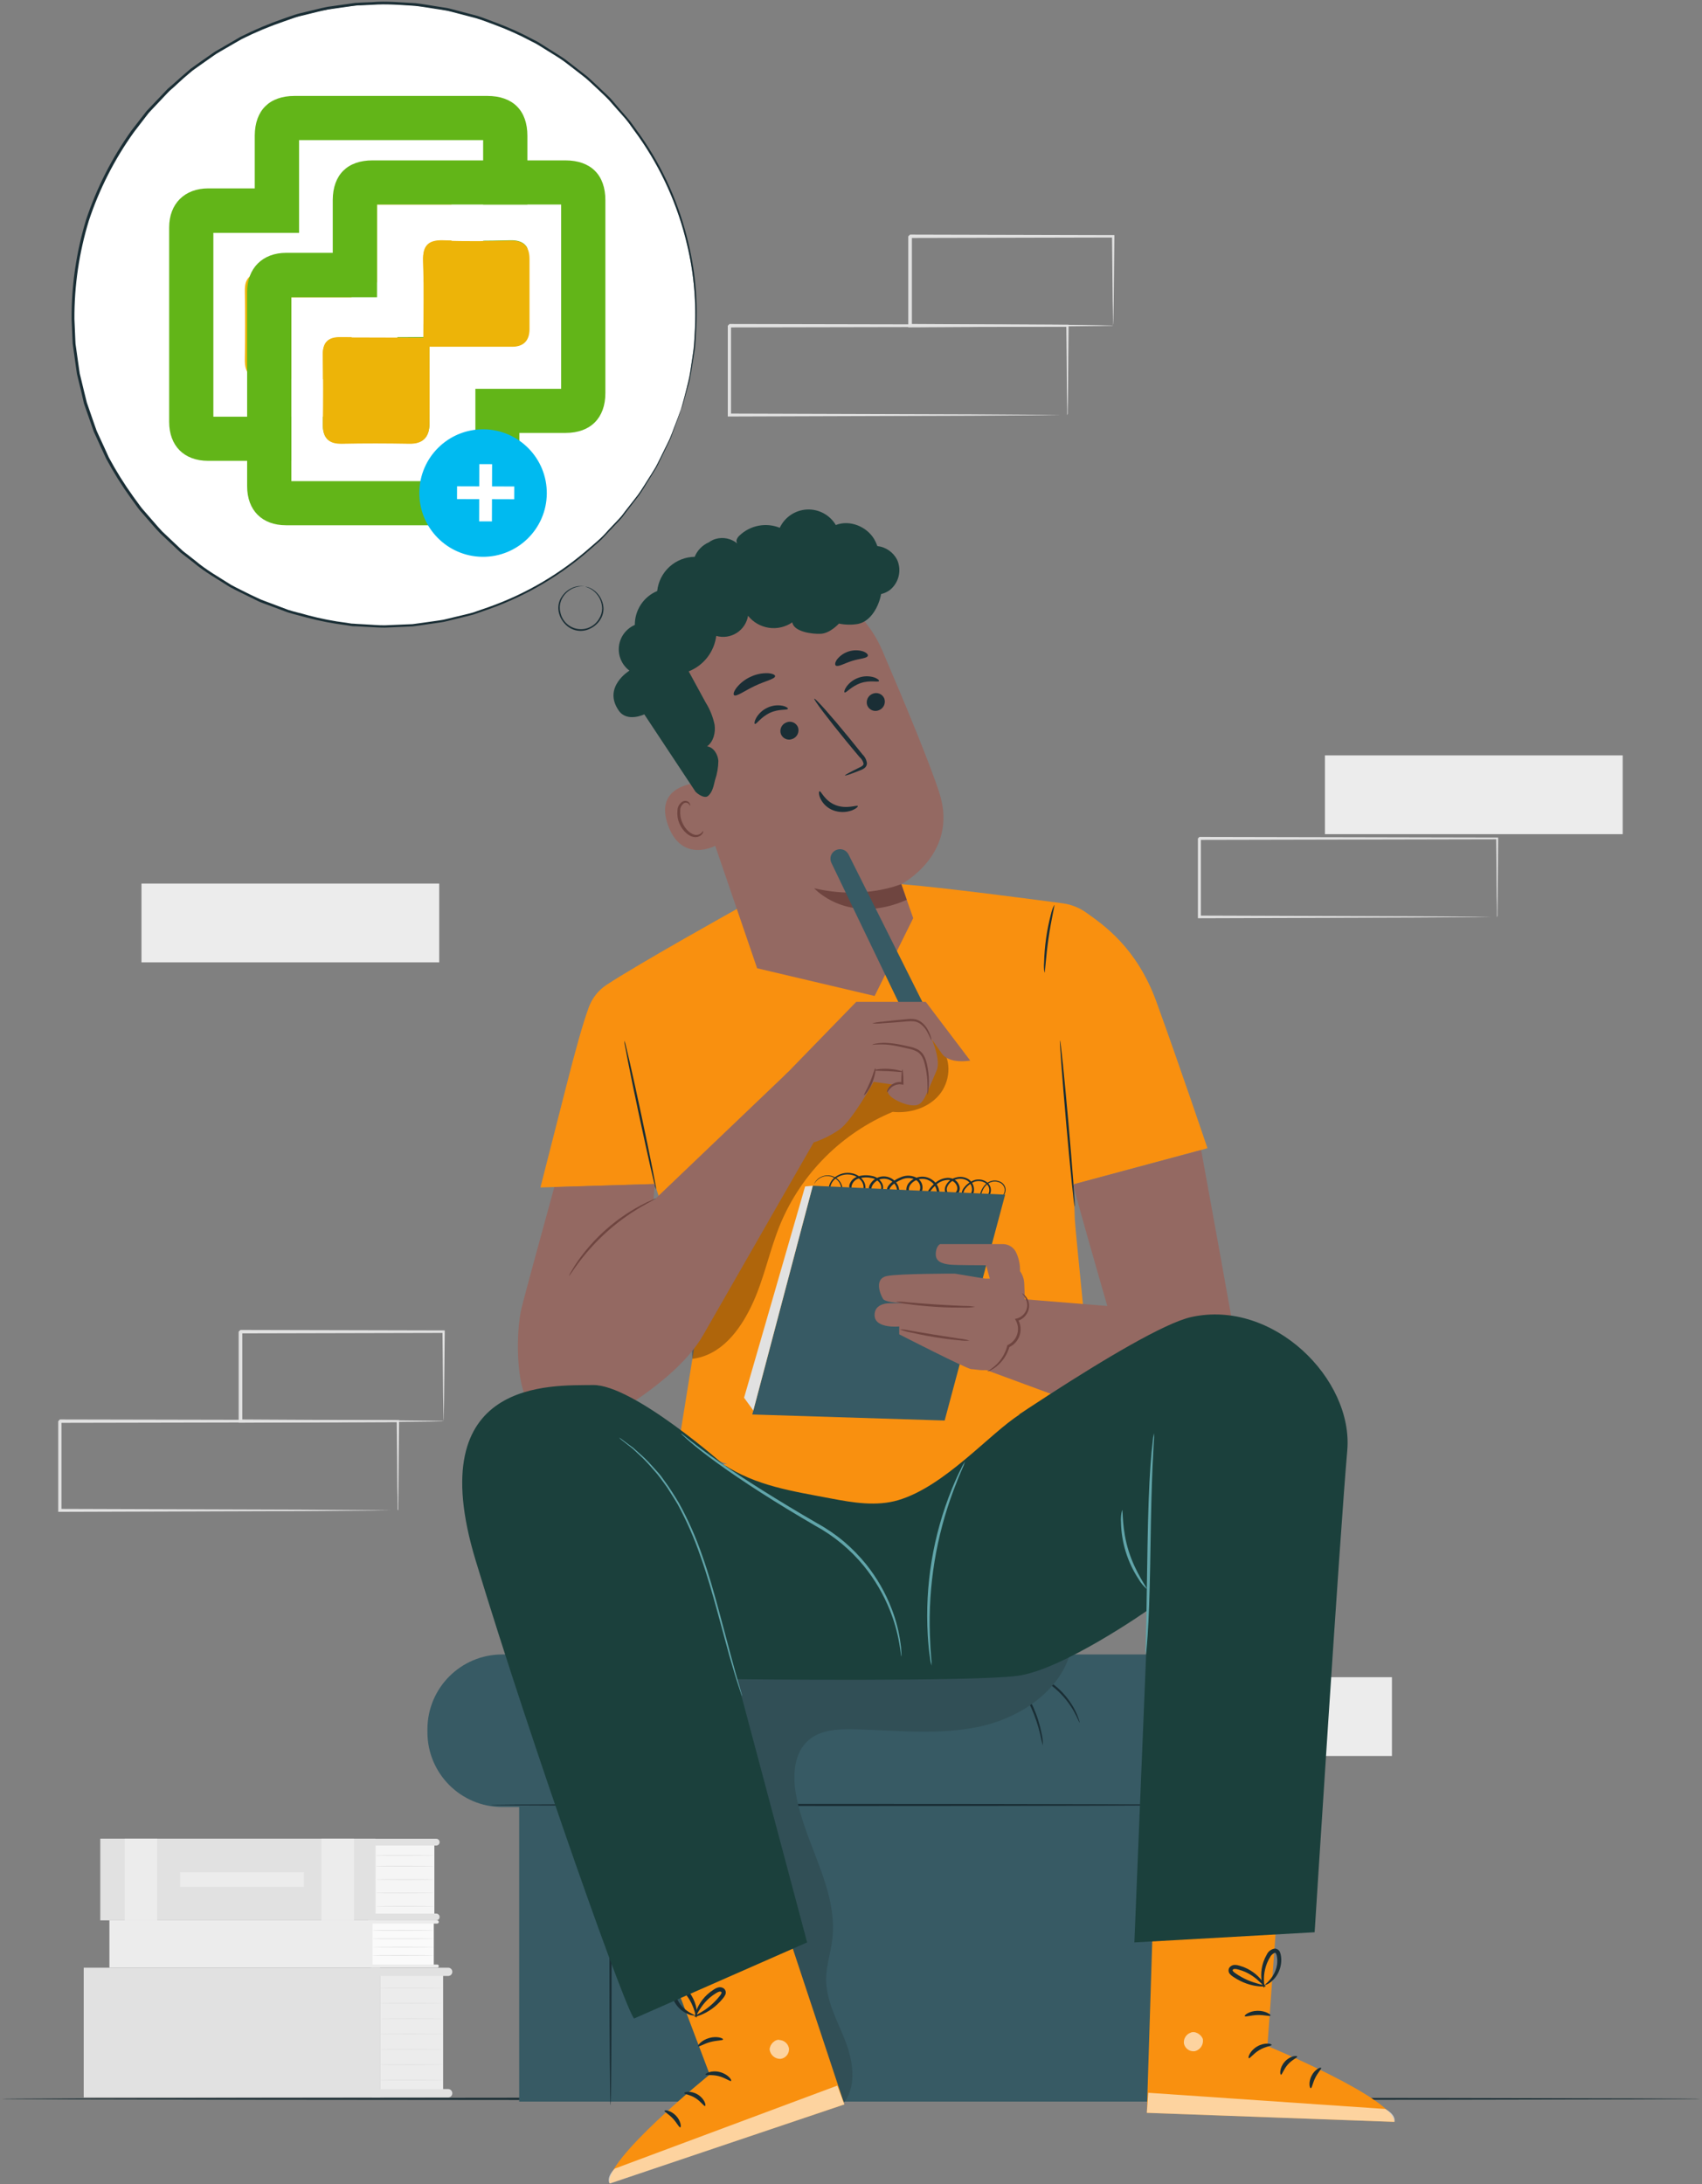
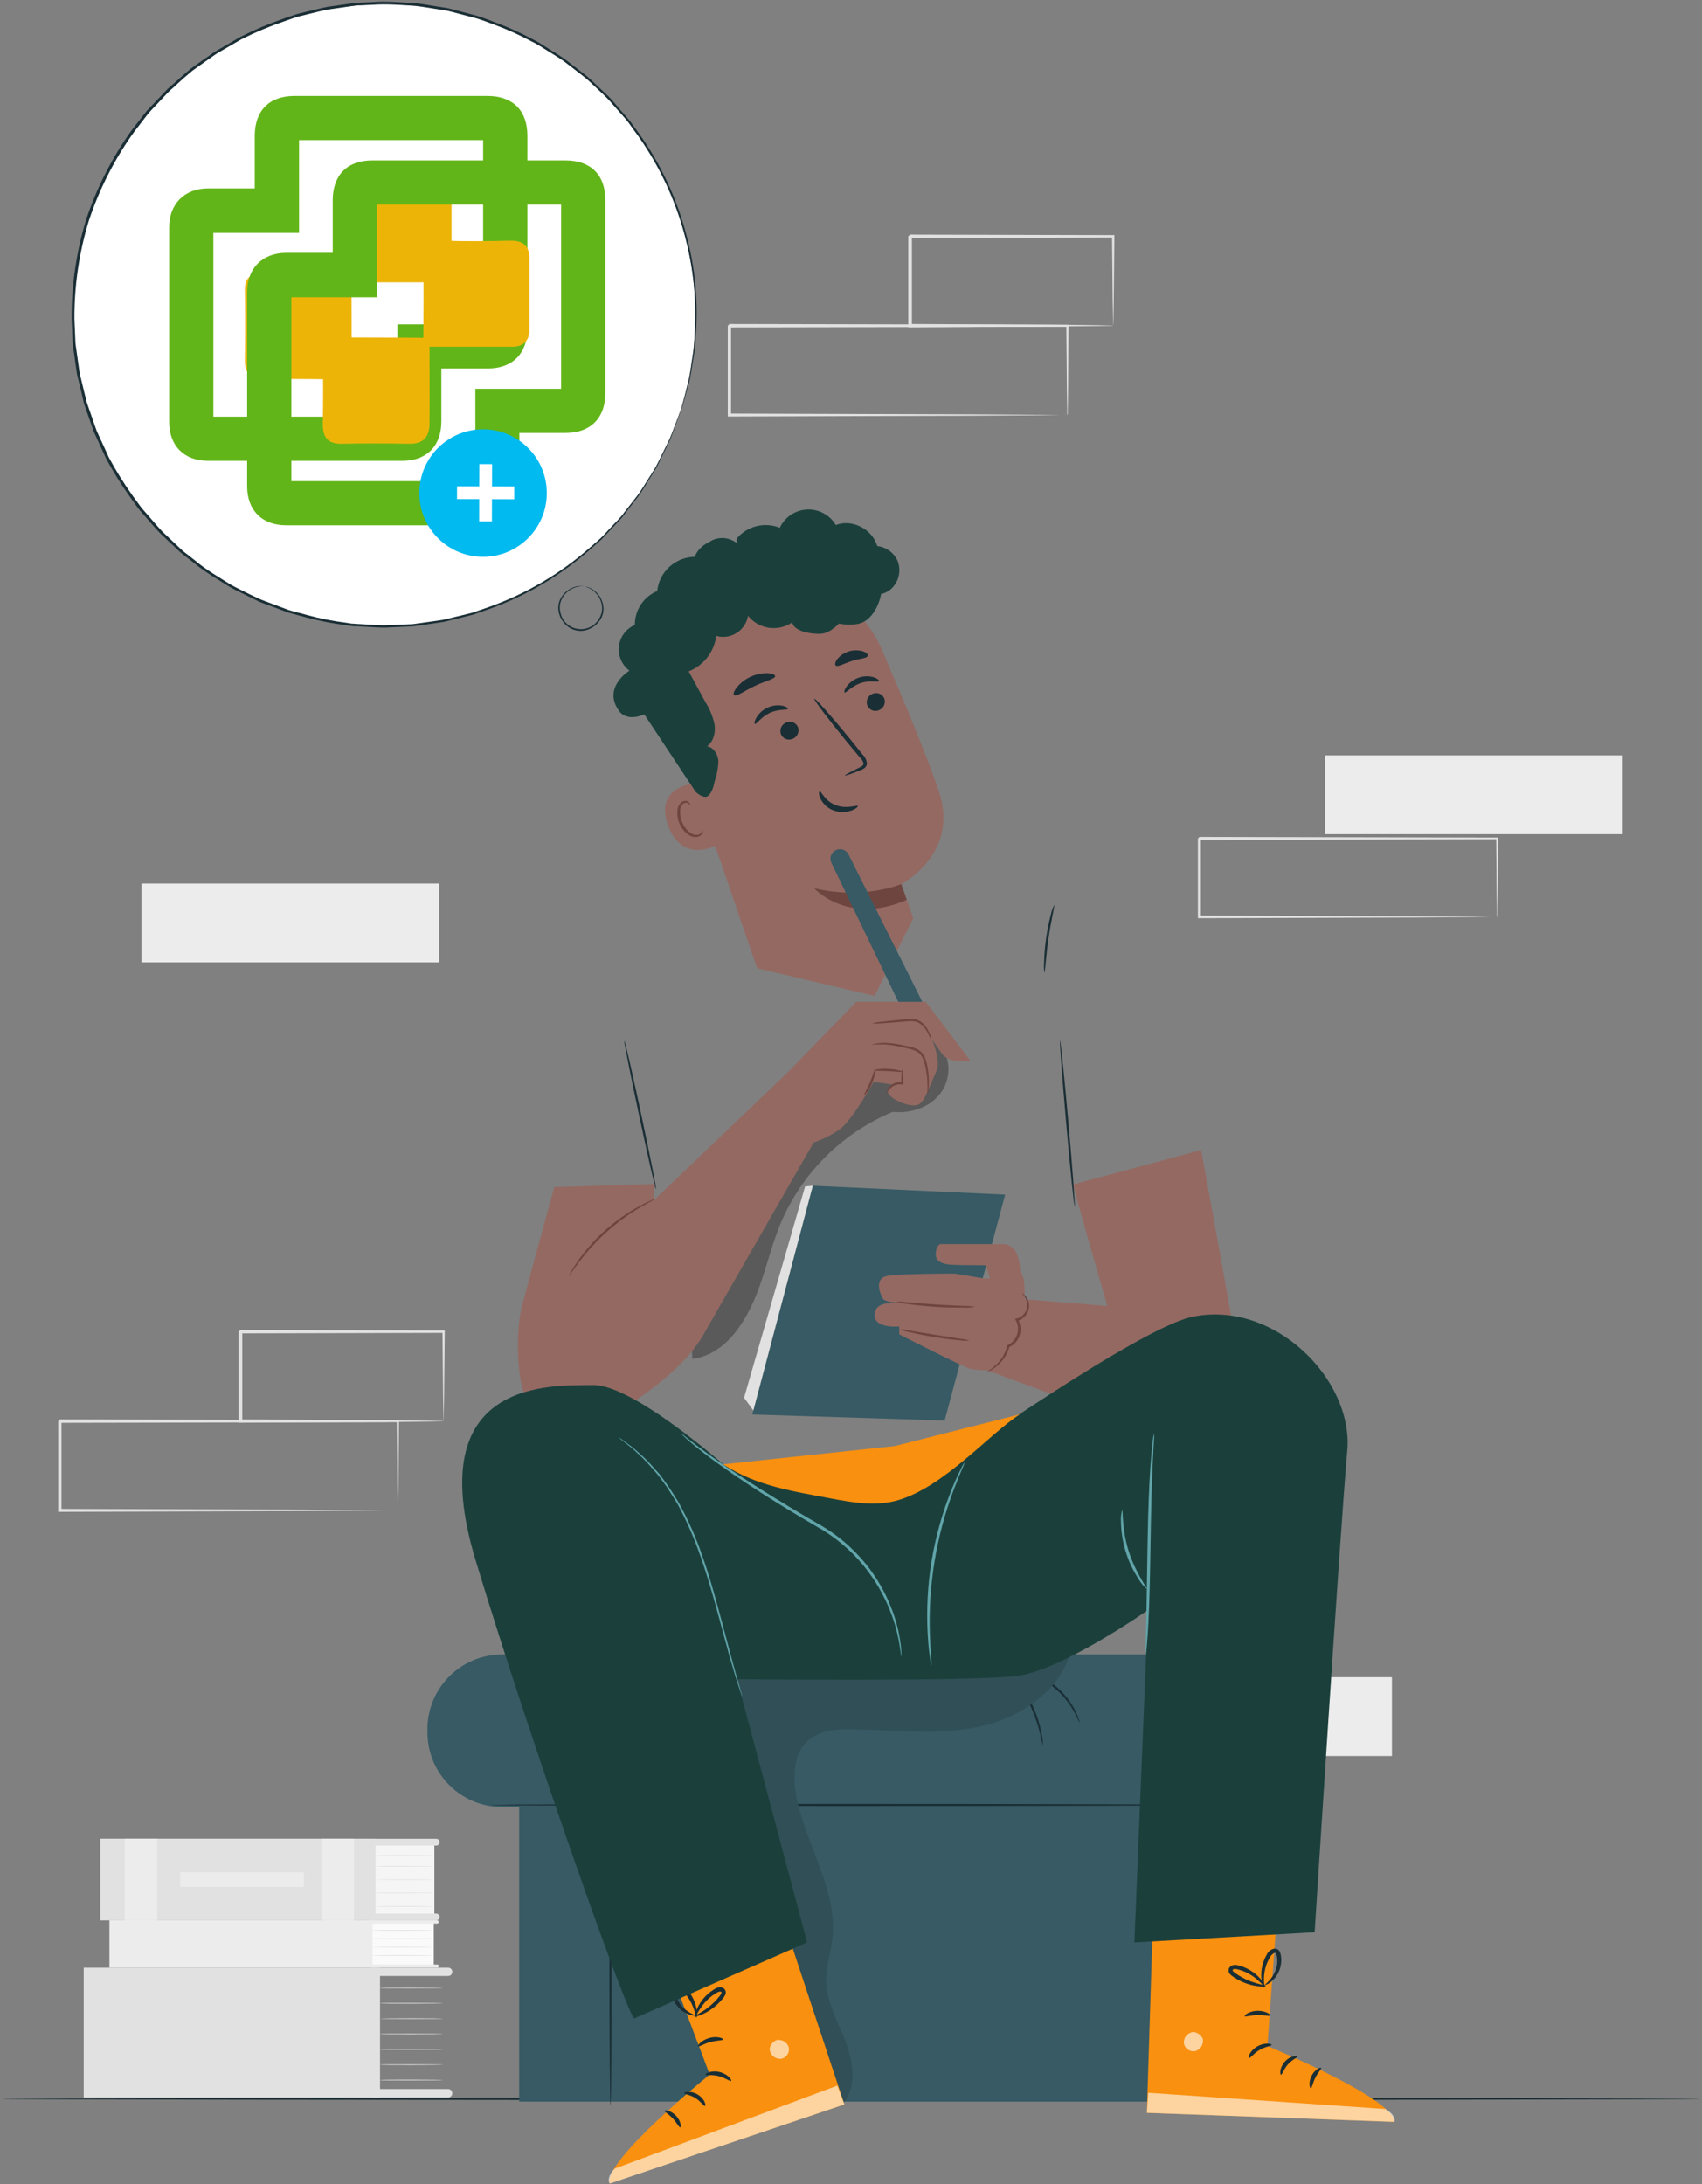
<svg xmlns="http://www.w3.org/2000/svg" width="502" height="644" viewBox="0 0 502 644" fill="none">
  <rect x="0" y="0" width="502" height="644" fill="#808080" stroke="none" />
  <g clip-path="url(#clip0_2544_1913)">
    <path d="M117.272 445.408C117.26 445.249 117.26 445.088 117.272 444.928C117.272 444.575 117.272 444.125 117.272 443.578C117.272 442.328 117.272 440.578 117.192 438.378C117.192 433.828 117.102 427.288 117.022 419.028L117.332 419.338L17.632 419.538L18.142 419.028V425.758C18.142 427.992 18.142 430.208 18.142 432.408V445.408L17.642 444.908L88.692 445.138L109.692 445.278L115.362 445.338H116.852H117.372C117.219 445.353 117.065 445.353 116.912 445.338H115.492L109.922 445.408L89.072 445.548L17.672 445.778H17.172V445.278C17.172 441.038 17.172 436.705 17.172 432.278V419.048C18.172 418.048 17.462 418.768 17.682 418.538L117.382 418.738H117.692V419.048C117.622 427.378 117.562 433.988 117.522 438.588C117.522 440.778 117.462 442.488 117.452 443.708C117.452 444.238 117.452 444.708 117.452 445.008C117.407 445.148 117.346 445.282 117.272 445.408Z" fill="#E1E1E1" />
    <path d="M130.788 419.028C130.779 418.862 130.779 418.695 130.788 418.528C130.788 418.148 130.788 417.688 130.788 417.128C130.788 415.828 130.738 414.068 130.698 411.838C130.648 407.218 130.588 400.688 130.508 392.658L130.868 393.018L70.968 393.158L71.468 392.658V406.238C71.468 410.648 71.468 414.928 71.468 419.028L70.988 418.548L113.838 418.778L126.318 418.908L129.688 418.968C130.089 418.964 130.49 418.984 130.888 419.028C130.527 419.077 130.163 419.097 129.798 419.088L126.538 419.148L114.158 419.288L70.888 419.498H70.398V419.008C70.398 414.908 70.398 410.628 70.398 406.218V392.658L70.908 392.148L130.808 392.288H131.178V392.658C131.088 400.778 131.028 407.388 130.978 412.068C130.978 414.258 130.908 415.988 130.888 417.268C130.892 417.857 130.859 418.444 130.788 419.028Z" fill="#E1E1E1" />
    <path d="M314.756 122.411C314.744 122.251 314.744 122.091 314.756 121.931C314.756 121.581 314.756 121.141 314.756 120.581C314.756 119.341 314.706 117.581 314.676 115.391C314.676 110.841 314.576 104.291 314.506 96.041L314.816 96.351L215.116 96.541L215.616 96.041V109.441C215.616 113.841 215.616 118.175 215.616 122.441L215.126 121.951L286.176 122.171L307.176 122.311L312.846 122.381H314.326H314.856C314.703 122.4 314.549 122.4 314.396 122.381H312.976L307.406 122.441L286.546 122.581L215.156 122.811H214.656V122.311C214.656 118.071 214.656 113.738 214.656 109.311V96.041L215.166 95.531L314.866 95.731H315.176V96.041C315.106 104.371 315.046 110.981 315.006 115.571C315.006 117.761 314.946 119.471 314.926 120.701C314.926 121.235 314.926 121.665 314.926 121.991C314.886 122.137 314.829 122.278 314.756 122.411Z" fill="#E1E1E1" />
    <path d="M328.281 96.042C328.266 95.872 328.266 95.702 328.281 95.532C328.281 95.162 328.281 94.702 328.281 94.142C328.281 92.842 328.231 91.072 328.191 88.852C328.141 84.222 328.081 77.692 327.991 69.662L328.361 70.032L268.461 70.172C268.001 70.622 269.071 69.552 268.961 69.662V76.502C268.961 78.775 268.961 81.015 268.961 83.222C268.961 87.632 268.961 91.912 268.961 96.012L268.471 95.522L311.331 95.752L323.811 95.892L327.171 95.952C327.575 95.948 327.979 95.968 328.381 96.012C328.019 96.061 327.655 96.081 327.291 96.072L324.021 96.132L311.651 96.262L268.371 96.502H267.891V96.022C267.891 91.922 267.891 87.642 267.891 83.232V76.502C267.891 75.372 267.891 74.232 267.891 73.082V69.682L268.411 69.172L328.311 69.322H328.681V69.682C328.601 77.812 328.531 84.412 328.491 89.092C328.491 91.282 328.421 93.022 328.401 94.302C328.39 94.883 328.35 95.464 328.281 96.042Z" fill="#E1E1E1" />
    <path d="M478.609 222.73H390.789V245.96H478.609V222.73Z" fill="#ECECEC" />
    <path d="M441.5 270.43C441.488 270.29 441.488 270.149 441.5 270.01C441.5 269.7 441.5 269.31 441.5 268.82C441.5 267.73 441.5 266.2 441.44 264.25C441.44 260.25 441.35 254.47 441.29 247.2L441.56 247.47L353.75 247.65C353.94 247.45 353.29 248.1 354.19 247.2V258.99C354.19 262.86 354.19 266.68 354.19 270.41L353.75 269.98L416.33 270.18L434.81 270.3L439.81 270.36H441.12H441.58C441.444 270.374 441.307 270.374 441.17 270.36H439.92L435.02 270.42L416.65 270.54L353.76 270.74H353.32V259.01C353.32 257.07 353.32 255.11 353.32 253.14V247.22L353.78 246.77L441.59 246.95H441.87V247.22C441.81 254.56 441.76 260.38 441.72 264.43C441.72 266.36 441.67 267.86 441.66 268.94C441.66 269.41 441.66 269.79 441.66 270.09C441.622 270.209 441.568 270.324 441.5 270.43Z" fill="#E1E1E1" />
    <path d="M410.547 494.531H322.727V517.761H410.547V494.531Z" fill="#ECECEC" />
    <path d="M129.547 260.531H41.727V283.761H129.547V260.531Z" fill="#ECECEC" />
    <path d="M128.118 543.531H110.148V564.891H128.118V543.531Z" fill="#F5F5F5" />
    <path d="M110.768 542.141H29.578V566.231H110.768V542.141Z" fill="#E1E1E1" />
    <path d="M128.662 544.172H108.602V542.172H128.662C128.927 542.172 129.181 542.277 129.369 542.465C129.556 542.652 129.662 542.907 129.662 543.172C129.662 543.437 129.556 543.691 129.369 543.879C129.181 544.067 128.927 544.172 128.662 544.172Z" fill="#E1E1E1" />
    <path d="M128.662 566.238H108.602V564.238H128.662C128.927 564.238 129.181 564.344 129.369 564.531C129.556 564.719 129.662 564.973 129.662 565.238C129.662 565.503 129.556 565.758 129.369 565.945C129.181 566.133 128.927 566.238 128.662 566.238Z" fill="#E1E1E1" />
    <path d="M104.387 542.141H94.797V566.231H104.387V542.141Z" fill="#ECECEC" />
    <path d="M46.379 542.141H36.789V566.231H46.379V542.141Z" fill="#ECECEC" />
    <path d="M128.12 547.071C128.12 547.131 124.23 547.171 119.44 547.171C114.65 547.171 110.75 547.171 110.75 547.071C110.75 546.971 114.64 546.961 119.44 546.961C124.24 546.961 128.12 547.011 128.12 547.071Z" fill="#E1E1E1" />
    <path d="M128.12 550.27C128.12 550.33 124.23 550.38 119.44 550.38C114.65 550.38 110.75 550.38 110.75 550.27C110.75 550.16 114.64 550.16 119.44 550.16C124.24 550.16 128.12 550.21 128.12 550.27Z" fill="#E1E1E1" />
    <path d="M128.12 554.209C128.12 554.269 124.23 554.319 119.44 554.319C114.65 554.319 110.75 554.269 110.75 554.209C110.75 554.149 114.64 554.109 119.44 554.109C124.24 554.109 128.12 554.149 128.12 554.209Z" fill="#E1E1E1" />
    <path d="M128.12 558.161C128.12 558.221 124.23 558.261 119.44 558.261C114.65 558.261 110.75 558.261 110.75 558.161C110.75 558.061 114.64 558.051 119.44 558.051C124.24 558.051 128.12 558.101 128.12 558.161Z" fill="#E1E1E1" />
    <path d="M128.12 562.098C128.12 562.158 124.23 562.208 119.44 562.208C114.65 562.208 110.75 562.158 110.75 562.098C110.75 562.038 114.64 561.988 119.44 561.988C124.24 561.988 128.12 562.038 128.12 562.098Z" fill="#E1E1E1" />
    <path d="M89.639 552.039H53.109V556.379H89.639V552.039Z" fill="#ECECEC" />
    <path d="M127.943 566.711H109.703V579.721H127.943V566.711Z" fill="#FAFAFA" />
    <path d="M109.903 566.238H32.273V580.198H109.903V566.238Z" fill="#ECECEC" />
    <path d="M109.344 567.178H128.944C129.068 567.178 129.188 567.129 129.276 567.041C129.364 566.953 129.414 566.833 129.414 566.708C129.414 566.584 129.364 566.464 129.276 566.376C129.188 566.288 129.068 566.238 128.944 566.238H109.344V567.178Z" fill="#ECECEC" />
    <path d="M109.344 579.25H128.964C129.086 579.25 129.203 579.299 129.289 579.385C129.375 579.471 129.424 579.589 129.424 579.711C129.424 579.833 129.375 579.949 129.289 580.036C129.203 580.122 129.086 580.17 128.964 580.17H109.344V579.23V579.25Z" fill="#ECECEC" />
    <path d="M127.938 569.18C127.938 569.24 123.938 569.29 118.938 569.29C113.938 569.29 109.938 569.29 109.938 569.18C109.938 569.07 113.938 569.07 118.938 569.07C123.938 569.07 127.938 569.12 127.938 569.18Z" fill="#E1E1E1" />
    <path d="M127.938 571.639C127.938 571.699 123.938 571.749 118.938 571.749C113.938 571.749 109.938 571.749 109.938 571.639C109.938 571.529 113.938 571.539 118.938 571.539C123.938 571.539 127.938 571.579 127.938 571.639Z" fill="#E1E1E1" />
    <path d="M127.938 574.1C127.938 574.16 123.938 574.21 118.938 574.21C113.938 574.21 109.938 574.16 109.938 574.1C109.938 574.04 113.938 574 118.938 574C123.938 574 127.938 574.05 127.938 574.1Z" fill="#E1E1E1" />
    <path d="M127.938 576.571C127.938 576.631 123.938 576.671 118.938 576.671C113.938 576.671 109.938 576.671 109.938 576.571C109.938 576.471 113.938 576.461 118.938 576.461C123.938 576.461 127.938 576.501 127.938 576.571Z" fill="#E1E1E1" />
-     <path d="M130.698 581.43H112.078V616.71H130.698V581.43Z" fill="#ECECEC" />
    <path d="M112.087 580.191H24.688V618.441H112.087V580.191Z" fill="#E1E1E1" />
    <path d="M132.163 618.441H109.703V615.961H132.163C132.492 615.961 132.807 616.092 133.04 616.324C133.272 616.557 133.403 616.872 133.403 617.201C133.404 617.364 133.373 617.526 133.311 617.677C133.25 617.828 133.158 617.965 133.043 618.081C132.927 618.196 132.79 618.287 132.639 618.349C132.488 618.411 132.326 618.442 132.163 618.441Z" fill="#E1E1E1" />
    <path d="M109.703 580.188H132.193C132.517 580.188 132.827 580.317 133.056 580.546C133.285 580.775 133.413 581.085 133.413 581.408C133.413 581.732 133.285 582.042 133.056 582.271C132.827 582.5 132.517 582.628 132.193 582.628H109.703V580.148V580.188Z" fill="#E1E1E1" />
    <path d="M130.698 586.159C130.698 586.219 126.528 586.269 121.388 586.269C116.248 586.269 112.078 586.269 112.078 586.159C112.078 586.049 116.248 586.059 121.388 586.059C126.528 586.059 130.698 586.099 130.698 586.159Z" fill="#E1E1E1" />
    <path d="M130.698 590.688C130.698 590.748 126.528 590.788 121.388 590.788C116.248 590.788 112.078 590.788 112.078 590.688C112.078 590.588 116.248 590.578 121.388 590.578C126.528 590.578 130.698 590.628 130.698 590.688Z" fill="#E1E1E1" />
    <path d="M130.698 595.209C130.698 595.269 126.528 595.319 121.388 595.319C116.248 595.319 112.078 595.269 112.078 595.209C112.078 595.149 116.248 595.109 121.388 595.109C126.528 595.109 130.698 595.149 130.698 595.209Z" fill="#E1E1E1" />
    <path d="M130.698 599.739C130.698 599.799 126.528 599.839 121.388 599.839C116.248 599.839 112.078 599.839 112.078 599.739C112.078 599.639 116.248 599.629 121.388 599.629C126.528 599.629 130.698 599.679 130.698 599.739Z" fill="#E1E1E1" />
    <path d="M130.698 604.26C130.698 604.32 126.528 604.37 121.388 604.37C116.248 604.37 112.078 604.37 112.078 604.26C112.078 604.15 116.248 604.16 121.388 604.16C126.528 604.16 130.698 604.2 130.698 604.26Z" fill="#E1E1E1" />
    <path d="M130.698 608.79C130.698 608.85 126.528 608.89 121.388 608.89C116.248 608.89 112.078 608.89 112.078 608.79C112.078 608.69 116.248 608.68 121.388 608.68C126.528 608.68 130.698 608.73 130.698 608.79Z" fill="#E1E1E1" />
    <path d="M130.698 613.309C130.698 613.369 126.528 613.419 121.388 613.419C116.248 613.419 112.078 613.419 112.078 613.309C112.078 613.199 116.248 613.199 121.388 613.199C126.528 613.199 130.698 613.249 130.698 613.309Z" fill="#E1E1E1" />
    <path d="M501.5 618.88C501.5 619.06 389.34 619.21 251.01 619.21C112.68 619.21 0.5 619.06 0.5 618.88C0.5 618.7 112.64 618.5 251.01 618.5C389.38 618.5 501.5 618.69 501.5 618.88Z" fill="#1A2E35" />
    <path d="M354.863 491.488H153.133V619.668H354.863V491.488Z" fill="#375A64" />
    <path d="M350.37 487.828H148.12C135.942 487.828 126.07 497.7 126.07 509.878V510.758C126.07 522.936 135.942 532.808 148.12 532.808H350.37C362.548 532.808 372.42 522.936 372.42 510.758V509.878C372.42 497.7 362.548 487.828 350.37 487.828Z" fill="#375A64" />
    <path d="M355.141 532.201C355.141 532.381 308.011 532.521 249.891 532.521C191.771 532.521 144.641 532.381 144.641 532.201C144.641 532.021 191.751 531.891 249.891 531.891C308.031 531.891 355.141 532.031 355.141 532.201Z" fill="#1A2E35" />
    <path d="M180.078 620.692C179.898 620.692 179.758 601.152 179.758 577.062C179.758 552.972 179.898 533.422 180.078 533.422C180.258 533.422 180.388 552.952 180.388 577.062C180.388 601.172 180.248 620.692 180.078 620.692Z" fill="#1A2E35" />
    <path d="M307.588 514.671C307.266 513.579 307.002 512.471 306.798 511.351C305.543 506.035 303.308 500.999 300.208 496.501C299.028 494.771 298.208 493.751 298.278 493.691C299.154 494.432 299.925 495.29 300.568 496.241C303.912 500.664 306.194 505.796 307.238 511.241C307.505 512.364 307.622 513.518 307.588 514.671Z" fill="#1A2E35" />
    <path d="M318.429 507.941C318.319 507.941 317.869 506.651 316.799 504.711C313.966 499.604 309.423 495.659 303.969 493.571C301.889 492.771 300.519 492.521 300.539 492.411C300.875 492.386 301.213 492.416 301.539 492.501C302.42 492.642 303.287 492.859 304.129 493.151C309.811 495.06 314.506 499.141 317.189 504.501C317.593 505.297 317.928 506.127 318.189 506.981C318.322 507.285 318.403 507.61 318.429 507.941Z" fill="#1A2E35" />
    <path d="M198.18 488.758C206.18 533.218 220.27 579.078 240 619.758H249.07C252.78 614.628 251.55 607.468 249.23 601.568C246.91 595.668 243.63 589.888 243.67 583.568C243.67 579.658 244.99 575.868 245.47 571.988C247.32 556.988 237.04 543.318 234.66 528.418C233.8 523.028 234.29 516.808 238.38 513.188C241.96 510.018 247.2 509.778 251.98 509.888C264.49 510.188 277.18 511.748 289.38 508.998C301.58 506.248 313.59 497.908 316.11 485.648L198.18 488.758Z" fill="#314F56" />
-     <path d="M316.598 349.22L356.138 338.56C356.138 338.56 347.658 313.47 341.068 295.35C335.248 279.35 325.468 272.72 320.388 269.1C318.334 267.632 315.951 266.688 313.448 266.35C304.098 265.1 278.508 261.74 265.818 260.69C250.118 259.38 217.338 268.02 217.338 268.02C217.338 268.02 188.578 284.02 178.878 290.41C176.499 291.981 174.682 294.268 173.688 296.94C171.898 301.76 169.618 310.04 166.888 320.76L159.398 350.13L193.118 349.13C199.908 369.77 206.208 388.3 206.208 388.3L200.098 426.25C200.098 426.25 246.198 444.68 257.968 443.38C269.738 442.08 323.118 421.45 323.118 421.45C323.118 421.45 317.008 361.25 317.008 359.51C317.008 358.82 316.828 354.44 316.598 349.22Z" fill="#F9900F" />
    <g opacity="0.3">
      <path d="M277.713 309.079C275.233 305.939 270.913 304.639 266.933 305.079C262.953 305.519 259.253 307.359 255.933 309.609C245.713 316.499 238.503 326.969 232.033 337.499C220.845 355.893 211.442 375.315 203.953 395.499L204.213 400.669C212.593 399.609 218.063 392.539 221.703 384.919C225.343 377.299 226.903 368.839 230.113 361.029C236.363 346.019 248.293 334.089 263.303 327.839C268.303 328.349 273.663 326.749 276.933 322.939C280.203 319.129 280.813 313.029 277.713 309.079Z" fill="black" />
    </g>
    <path d="M316.978 355.771C316.788 355.771 315.668 344.841 314.478 331.311C313.288 317.781 312.478 306.811 312.648 306.801C312.818 306.791 313.958 317.731 315.148 331.251C316.338 344.771 317.158 355.751 316.978 355.771Z" fill="#1A2E35" />
    <path d="M184.141 306.801C184.359 307.35 184.524 307.919 184.631 308.501C184.931 309.731 185.301 311.301 185.741 313.181C186.651 317.181 187.861 322.631 189.151 328.701C190.441 334.771 191.581 340.271 192.371 344.261C192.731 346.161 193.031 347.751 193.271 348.991C193.407 349.568 193.487 350.158 193.511 350.751C193.287 350.203 193.119 349.633 193.011 349.051C192.721 347.811 192.351 346.241 191.901 344.361C191.001 340.361 189.791 334.911 188.491 328.841C187.191 322.771 186.061 317.271 185.281 313.281C184.921 311.381 184.611 309.801 184.381 308.551C184.238 307.978 184.158 307.391 184.141 306.801Z" fill="#1A2E35" />
    <path d="M310.953 266.828C311.153 266.878 310.013 271.268 309.233 276.828C308.453 282.388 308.233 286.828 308.083 286.828C307.905 285.839 307.861 284.829 307.953 283.828C308.071 279.034 308.742 274.269 309.953 269.628C310.165 268.656 310.501 267.715 310.953 266.828Z" fill="#1A2E35" />
    <path d="M316.6 349.222C316.25 349.332 326.6 385.082 326.6 385.082L296.02 382.592L281.5 400.502L333.61 419.702C333.61 419.702 365.89 405.302 365.89 403.992C365.89 402.682 354.28 339.102 354.28 339.102L316.6 349.222Z" fill="#946962" />
-     <path d="M294.112 353.37C294.408 353.359 294.699 353.288 294.968 353.161C295.236 353.033 295.475 352.853 295.672 352.63C295.913 352.36 296.097 352.043 296.212 351.699C296.328 351.355 296.372 350.992 296.342 350.63C296.269 350.154 296.063 349.708 295.748 349.344C295.433 348.98 295.022 348.712 294.562 348.57C293.992 348.366 293.379 348.316 292.783 348.425C292.188 348.534 291.632 348.798 291.172 349.19C290.635 349.635 290.202 350.191 289.902 350.82C289.738 351.141 289.604 351.476 289.502 351.82C289.412 352.18 289.292 352.58 289.502 352.82C289.612 352.941 289.754 353.027 289.912 353.068C290.07 353.109 290.237 353.103 290.392 353.05C290.755 352.944 291.074 352.723 291.302 352.42C291.544 352.091 291.703 351.708 291.766 351.304C291.828 350.901 291.793 350.488 291.662 350.1C291.092 348.47 288.802 347.75 287.072 348.59C286.165 349.004 285.372 349.632 284.762 350.42C284.446 350.793 284.241 351.247 284.172 351.73C284.141 351.937 284.188 352.148 284.305 352.322C284.421 352.496 284.598 352.62 284.802 352.67C285.036 352.699 285.273 352.674 285.497 352.598C285.72 352.521 285.923 352.396 286.092 352.23C286.449 351.873 286.663 351.396 286.692 350.89C286.716 350.354 286.604 349.821 286.366 349.34C286.129 348.859 285.772 348.446 285.332 348.14C284.849 347.847 284.311 347.658 283.75 347.587C283.19 347.517 282.622 347.565 282.082 347.73C281.512 347.852 280.978 348.105 280.522 348.467C280.065 348.83 279.699 349.293 279.452 349.82C279.326 350.064 279.254 350.333 279.24 350.607C279.226 350.881 279.271 351.155 279.372 351.41C279.493 351.645 279.681 351.839 279.913 351.967C280.144 352.095 280.408 352.152 280.672 352.13C280.95 352.113 281.22 352.034 281.464 351.899C281.708 351.764 281.919 351.577 282.082 351.35C282.229 351.106 282.32 350.832 282.348 350.549C282.375 350.265 282.339 349.978 282.242 349.71C282.031 349.134 281.635 348.644 281.115 348.318C280.595 347.992 279.982 347.849 279.372 347.91C278.057 348.02 276.825 348.598 275.902 349.54C275.391 349.986 274.935 350.489 274.542 351.04C274.356 351.276 274.225 351.55 274.159 351.842C274.093 352.135 274.094 352.438 274.162 352.73C274.229 352.846 274.318 352.947 274.425 353.027C274.531 353.108 274.653 353.166 274.783 353.199C274.912 353.231 275.047 353.238 275.179 353.217C275.311 353.197 275.438 353.15 275.552 353.08C275.813 352.932 276.026 352.712 276.166 352.446C276.306 352.18 276.367 351.88 276.342 351.58C276.301 350.905 276.098 350.25 275.75 349.67C275.401 349.09 274.918 348.603 274.342 348.25C273.75 347.879 273.077 347.656 272.381 347.6C271.684 347.545 270.985 347.658 270.342 347.93C269.689 348.186 269.111 348.602 268.662 349.14C268.442 349.388 268.275 349.678 268.172 349.993C268.068 350.308 268.031 350.641 268.062 350.97C268.202 352.28 270.342 352.54 271.062 351.44C271.235 351.153 271.349 350.833 271.398 350.501C271.447 350.169 271.43 349.83 271.347 349.505C271.264 349.179 271.118 348.873 270.916 348.605C270.714 348.336 270.461 348.11 270.172 347.94C269.556 347.592 268.869 347.391 268.162 347.353C267.456 347.314 266.751 347.44 266.102 347.72C265.418 347.984 264.765 348.319 264.152 348.72C263.547 349.063 263.025 349.534 262.622 350.1C262.442 350.353 262.336 350.65 262.315 350.958C262.294 351.267 262.358 351.576 262.502 351.85C262.553 351.977 262.633 352.091 262.733 352.184C262.834 352.277 262.954 352.347 263.084 352.389C263.215 352.431 263.353 352.444 263.489 352.427C263.625 352.41 263.755 352.363 263.872 352.29C264.126 352.133 264.328 351.903 264.453 351.631C264.577 351.359 264.618 351.056 264.572 350.76C264.488 350.111 264.213 349.502 263.782 349.01C263.375 348.506 262.85 348.109 262.253 347.856C261.656 347.604 261.006 347.503 260.361 347.562C259.715 347.621 259.095 347.839 258.554 348.197C258.013 348.554 257.569 349.04 257.262 349.61C257.121 349.867 257.038 350.151 257.019 350.443C257 350.735 257.045 351.028 257.152 351.3C257.271 351.542 257.468 351.736 257.711 351.853C257.954 351.969 258.229 352 258.492 351.94C258.768 351.905 259.031 351.8 259.257 351.636C259.482 351.471 259.663 351.253 259.782 351C259.893 350.736 259.95 350.452 259.95 350.165C259.95 349.879 259.893 349.595 259.782 349.33C259.525 348.793 259.139 348.328 258.656 347.979C258.174 347.629 257.612 347.406 257.022 347.33C255.848 347.07 254.627 347.108 253.472 347.44C252.928 347.555 252.427 347.819 252.024 348.202C251.622 348.585 251.333 349.073 251.192 349.61C251.077 350.117 251.14 350.647 251.369 351.113C251.598 351.579 251.98 351.952 252.452 352.17C252.938 352.262 253.441 352.157 253.851 351.88C254.261 351.603 254.545 351.176 254.642 350.69C254.74 350.201 254.717 349.694 254.576 349.215C254.435 348.736 254.179 348.299 253.832 347.94C253.177 347.197 252.306 346.676 251.342 346.45C250.441 346.229 249.499 346.23 248.599 346.453C247.698 346.676 246.865 347.114 246.172 347.73C245.545 348.3 245.106 349.046 244.912 349.87C244.821 350.241 244.835 350.63 244.951 350.993C245.068 351.357 245.282 351.681 245.572 351.93C245.837 352.153 246.176 352.271 246.523 352.26C246.87 352.249 247.2 352.11 247.452 351.87C247.7 351.648 247.889 351.366 248 351.052C248.112 350.737 248.143 350.4 248.092 350.07C247.986 349.473 247.742 348.909 247.379 348.423C247.016 347.936 246.544 347.542 246.002 347.27C245.138 346.798 244.136 346.646 243.172 346.84C242.462 346.994 241.8 347.317 241.242 347.78C240.787 348.173 240.401 348.64 240.102 349.16C240.149 349.014 240.213 348.873 240.292 348.74C240.518 348.339 240.808 347.978 241.152 347.67C241.725 347.177 242.412 346.833 243.152 346.67C244.166 346.439 245.23 346.577 246.152 347.06C246.742 347.346 247.257 347.766 247.654 348.287C248.052 348.808 248.322 349.416 248.442 350.06C248.507 350.444 248.476 350.838 248.35 351.207C248.225 351.576 248.008 351.907 247.722 352.17C247.408 352.475 246.993 352.654 246.556 352.673C246.118 352.691 245.69 352.548 245.352 352.27C245 351.978 244.736 351.595 244.588 351.163C244.44 350.731 244.413 350.266 244.512 349.82C244.714 348.903 245.192 348.069 245.882 347.43C246.627 346.752 247.527 346.266 248.503 346.015C249.479 345.764 250.501 345.756 251.482 345.99C252.553 346.237 253.521 346.81 254.252 347.63C254.661 348.053 254.961 348.569 255.125 349.133C255.288 349.698 255.311 350.295 255.192 350.87C255.035 351.471 254.684 352.002 254.192 352.38C253.929 352.581 253.623 352.717 253.299 352.78C252.974 352.842 252.64 352.829 252.322 352.74C252.006 352.64 251.716 352.471 251.473 352.247C251.229 352.022 251.037 351.747 250.912 351.44C250.582 350.85 250.439 350.174 250.502 349.5C250.661 348.856 250.994 348.269 251.465 347.801C251.936 347.334 252.526 347.005 253.172 346.85C254.43 346.484 255.76 346.436 257.042 346.71C257.733 346.807 258.389 347.074 258.952 347.488C259.514 347.901 259.964 348.449 260.262 349.08C260.408 349.423 260.483 349.792 260.483 350.165C260.483 350.538 260.408 350.907 260.262 351.25C260.101 351.606 259.853 351.915 259.539 352.148C259.226 352.381 258.859 352.53 258.472 352.58C258.075 352.65 257.667 352.59 257.307 352.41C256.947 352.23 256.654 351.939 256.472 351.58C256.321 351.219 256.252 350.83 256.269 350.439C256.287 350.049 256.39 349.667 256.572 349.32C256.924 348.653 257.435 348.083 258.059 347.659C258.683 347.236 259.402 346.972 260.152 346.89C260.917 346.81 261.69 346.921 262.402 347.212C263.113 347.504 263.742 347.967 264.232 348.56C264.753 349.16 265.083 349.902 265.182 350.69C265.245 351.114 265.185 351.548 265.007 351.938C264.83 352.329 264.543 352.659 264.182 352.89C263.981 353.008 263.759 353.082 263.528 353.11C263.298 353.137 263.064 353.117 262.842 353.05C262.408 352.895 262.051 352.58 261.842 352.17C261.641 351.786 261.549 351.354 261.573 350.921C261.598 350.488 261.739 350.07 261.982 349.71C262.441 349.054 263.043 348.511 263.742 348.12C264.392 347.698 265.086 347.346 265.812 347.07C266.565 346.754 267.38 346.616 268.195 346.666C269.011 346.716 269.803 346.954 270.512 347.36C270.884 347.582 271.208 347.876 271.465 348.224C271.722 348.573 271.907 348.97 272.008 349.391C272.11 349.812 272.126 350.249 272.056 350.677C271.986 351.104 271.832 351.513 271.602 351.88C271.334 352.249 270.971 352.537 270.551 352.713C270.132 352.889 269.672 352.947 269.222 352.88C268.772 352.821 268.348 352.633 268.002 352.34C267.653 352.03 267.42 351.61 267.342 351.15C267.293 350.72 267.335 350.285 267.464 349.871C267.593 349.458 267.807 349.076 268.092 348.75C268.628 348.118 269.316 347.633 270.092 347.34C270.835 347.026 271.644 346.896 272.448 346.963C273.253 347.029 274.029 347.289 274.712 347.72C275.397 348.13 275.97 348.702 276.382 349.385C276.793 350.069 277.03 350.843 277.072 351.64C277.094 352.069 276.996 352.495 276.787 352.87C276.578 353.245 276.268 353.554 275.892 353.76C275.493 353.959 275.038 354.019 274.602 353.93C274.381 353.872 274.176 353.764 274.003 353.615C273.829 353.466 273.692 353.28 273.602 353.07C273.479 352.675 273.455 352.255 273.529 351.848C273.604 351.44 273.777 351.057 274.032 350.73C274.452 350.128 274.946 349.581 275.502 349.1C276.547 348.05 277.934 347.412 279.412 347.3C280.164 347.265 280.911 347.449 281.562 347.83C282.204 348.234 282.684 348.85 282.922 349.57C283.052 349.931 283.098 350.317 283.056 350.698C283.014 351.079 282.886 351.446 282.682 351.77C282.464 352.082 282.177 352.339 281.845 352.523C281.512 352.707 281.141 352.812 280.762 352.83C280.374 352.854 279.988 352.765 279.651 352.573C279.314 352.381 279.039 352.095 278.862 351.75C278.722 351.41 278.657 351.044 278.671 350.677C278.685 350.309 278.777 349.949 278.942 349.62C279.226 349.016 279.643 348.484 280.163 348.065C280.683 347.646 281.291 347.35 281.942 347.2C282.565 347.015 283.222 346.965 283.866 347.053C284.511 347.141 285.13 347.365 285.682 347.71C286.208 348.075 286.631 348.569 286.91 349.146C287.188 349.723 287.313 350.361 287.272 351C287.266 351.322 287.194 351.639 287.06 351.932C286.926 352.224 286.732 352.485 286.491 352.699C286.25 352.912 285.968 353.073 285.661 353.172C285.355 353.27 285.032 353.304 284.712 353.27C284.378 353.19 284.086 352.989 283.89 352.707C283.695 352.425 283.61 352.081 283.652 351.74C283.738 351.155 283.983 350.605 284.362 350.15C285.034 349.288 285.905 348.601 286.902 348.15C288.832 347.25 291.422 348.02 292.112 349.98C292.26 350.439 292.295 350.926 292.215 351.402C292.135 351.877 291.942 352.326 291.652 352.71C291.365 353.088 290.96 353.359 290.502 353.48C290.265 353.552 290.012 353.551 289.776 353.476C289.54 353.401 289.333 353.256 289.182 353.06C289.094 352.853 289.049 352.63 289.049 352.405C289.049 352.18 289.094 351.958 289.182 351.75C289.291 351.373 289.438 351.008 289.622 350.66C289.951 349.988 290.426 349.397 291.012 348.93C291.52 348.511 292.129 348.233 292.778 348.124C293.428 348.016 294.095 348.08 294.712 348.31C295.214 348.475 295.659 348.78 295.994 349.189C296.329 349.598 296.54 350.095 296.602 350.62C296.62 351.001 296.561 351.382 296.429 351.739C296.296 352.096 296.093 352.423 295.832 352.7C295.629 352.954 295.364 353.149 295.062 353.267C294.76 353.384 294.432 353.42 294.112 353.37Z" fill="#1A2E35" />
    <path d="M239.733 349.621L221.883 417.071L278.623 418.851L296.463 352.251L239.733 349.621Z" fill="#375A64" />
    <path d="M239.731 349.621L237.461 349.841L219.461 412.131L222.191 415.891L239.731 349.621Z" fill="#E1E1E1" />
    <path d="M277.288 366.821H295.718C296.588 366.807 297.443 367.055 298.171 367.533C298.898 368.011 299.465 368.696 299.798 369.501C300.54 371.171 300.902 372.984 300.858 374.811C301.624 375.893 302.056 377.176 302.098 378.501C302.282 381.865 302.282 385.237 302.098 388.601C301.918 389.131 299.968 389.671 299.968 389.671C299.968 389.671 301.208 392.501 300.148 394.671C299.623 395.855 298.674 396.8 297.488 397.321C297.488 397.321 295.008 403.001 292.488 403.701C289.968 404.401 287.708 403.701 286.488 403.701C285.268 403.701 265.218 393.431 265.218 393.431V391.121C265.218 391.121 258.138 391.831 257.958 387.931C257.778 384.031 262.568 384.271 262.568 384.271H273.368C273.368 384.271 261.498 384.741 260.438 382.971C259.378 381.201 257.958 376.971 261.588 376.241C265.218 375.511 281.588 375.531 281.588 375.531L290.528 377.011H291.948L290.838 373.071C290.838 373.071 281.448 373.071 280.048 372.871C278.648 372.671 275.998 372.341 275.998 369.871C275.998 367.401 277.288 366.821 277.288 366.821Z" fill="#946962" />
    <path d="M287.647 385.329C286.512 385.533 285.358 385.61 284.207 385.559C282.077 385.559 279.137 385.559 275.887 385.329C272.637 385.099 269.717 384.789 267.617 384.489C266.464 384.394 265.327 384.165 264.227 383.809C265.38 383.761 266.535 383.821 267.677 383.989C269.787 384.169 272.677 384.409 275.937 384.619C279.197 384.829 282.087 384.959 284.217 385.059C285.366 385.037 286.515 385.127 287.647 385.329Z" fill="#6F4540" />
    <path d="M285.973 395.291C284.952 395.378 283.925 395.344 282.913 395.191C281.023 395.031 278.423 394.721 275.573 394.251C272.723 393.781 270.163 393.251 268.323 392.821C267.309 392.655 266.321 392.359 265.383 391.941C266.394 391.959 267.401 392.09 268.383 392.331L275.653 393.551L282.933 394.691C283.966 394.776 284.985 394.977 285.973 395.291Z" fill="#6F4540" />
    <path d="M301.403 381.34C301.403 381.34 301.672 381.41 302.052 381.73C302.741 382.34 303.22 383.151 303.423 384.048C303.626 384.945 303.542 385.883 303.182 386.73C302.902 387.406 302.469 388.007 301.918 388.488C301.366 388.969 300.71 389.315 300.003 389.5L300.212 388.98C300.632 389.688 300.896 390.477 300.988 391.294C301.08 392.112 300.997 392.939 300.746 393.723C300.495 394.506 300.08 395.227 299.53 395.839C298.979 396.45 298.305 396.938 297.552 397.27L297.753 397.03C297.11 399.413 295.705 401.52 293.753 403.03C293.201 403.468 292.6 403.84 291.962 404.14C291.512 404.34 291.262 404.41 291.242 404.38C291.222 404.35 292.173 403.86 293.483 402.71C295.253 401.158 296.509 399.104 297.082 396.82V396.65L297.242 396.59C297.894 396.285 298.475 395.85 298.95 395.311C299.426 394.772 299.785 394.141 300.005 393.457C300.226 392.773 300.303 392.05 300.232 391.335C300.161 390.62 299.943 389.927 299.593 389.3L299.332 388.89L299.802 388.79C300.408 388.645 300.973 388.367 301.457 387.976C301.942 387.585 302.333 387.091 302.603 386.53C303.024 385.621 303.095 384.588 302.802 383.63C302.515 382.771 302.036 381.988 301.403 381.34Z" fill="#6F4540" />
    <path d="M257.97 293.67L269.35 270.72L265.82 260.72C265.82 260.72 282.89 251.86 277.06 233.78C274.24 225.05 266.98 207.54 260.22 191.78C256.716 183.604 250.261 177.046 242.142 173.412C234.022 169.778 224.832 169.335 216.4 172.17L214.66 172.75C196.3 180.15 192.31 199.88 200.21 218.03L223.31 285.5L257.97 293.67Z" fill="#946962" />
    <path d="M265.837 260.672C265.837 260.672 254.767 265.422 240.117 261.892C240.117 261.892 250.027 272.982 267.447 265.322L265.837 260.672Z" fill="#6F4540" />
    <path d="M260.833 205.988C261.063 206.657 261.024 207.389 260.723 208.03C260.423 208.67 259.884 209.168 259.223 209.418C258.904 209.554 258.562 209.624 258.215 209.625C257.869 209.626 257.526 209.558 257.207 209.425C256.888 209.291 256.598 209.096 256.355 208.849C256.112 208.602 255.921 208.31 255.793 207.988C255.559 207.321 255.596 206.589 255.895 205.948C256.194 205.307 256.731 204.808 257.393 204.558C257.712 204.423 258.055 204.353 258.402 204.352C258.749 204.35 259.092 204.418 259.413 204.551C259.733 204.685 260.024 204.88 260.267 205.127C260.511 205.374 260.703 205.667 260.833 205.988Z" fill="#1A2E35" />
    <path d="M259.259 200.81C259.059 201.25 256.619 200.47 253.859 201.41C251.099 202.35 249.529 204.41 249.119 204.17C248.919 204.07 249.039 203.36 249.709 202.41C250.626 201.181 251.901 200.266 253.359 199.79C254.798 199.3 256.357 199.279 257.809 199.73C258.879 200.1 259.369 200.61 259.259 200.81Z" fill="#1A2E35" />
    <path d="M235.367 214.44C235.597 215.109 235.558 215.841 235.257 216.482C234.957 217.122 234.418 217.62 233.757 217.87C233.439 218.007 233.097 218.079 232.751 218.081C232.405 218.083 232.062 218.017 231.742 217.884C231.422 217.752 231.132 217.557 230.889 217.31C230.646 217.064 230.455 216.772 230.327 216.45C230.09 215.783 230.126 215.049 230.425 214.408C230.724 213.766 231.263 213.268 231.927 213.02C232.245 212.883 232.588 212.811 232.935 212.809C233.281 212.806 233.625 212.873 233.946 213.005C234.266 213.138 234.557 213.333 234.801 213.579C235.045 213.826 235.237 214.118 235.367 214.44Z" fill="#1A2E35" />
    <path d="M232.383 209.011C232.223 209.471 229.724 208.951 227.074 210.191C224.424 211.431 223.073 213.641 222.663 213.451C222.453 213.371 222.493 212.651 223.063 211.641C223.843 210.319 225.014 209.271 226.413 208.641C227.79 208 229.333 207.811 230.824 208.101C231.924 208.341 232.503 208.801 232.383 209.011Z" fill="#1A2E35" />
    <path d="M249.226 228.648C249.156 228.498 250.776 227.648 253.446 226.328C254.126 226.018 254.746 225.658 254.706 225.128C254.509 224.377 254.087 223.704 253.496 223.198C252.256 221.708 250.966 220.198 249.596 218.518C244.126 211.838 239.906 206.238 240.176 206.018C240.446 205.798 245.106 211.018 250.586 217.728L254.406 222.468C255.137 223.172 255.598 224.11 255.706 225.118C255.688 225.404 255.605 225.681 255.462 225.929C255.32 226.177 255.123 226.389 254.886 226.548C254.532 226.786 254.149 226.978 253.746 227.118C251.026 228.208 249.286 228.808 249.226 228.648Z" fill="#1A2E35" />
    <path d="M228.617 199.359C228.617 200.209 225.717 200.779 222.617 202.259C219.517 203.739 217.167 205.509 216.517 204.979C216.207 204.719 216.427 203.859 217.247 202.779C218.346 201.396 219.758 200.296 221.367 199.569C222.966 198.804 224.726 198.437 226.497 198.499C227.817 198.579 228.617 198.969 228.617 199.359Z" fill="#1A2E35" />
    <path d="M255.97 193.372C255.69 194.162 253.56 194.152 251.26 194.892C248.96 195.632 247.17 196.742 246.5 196.232C246.2 195.982 246.29 195.232 246.94 194.362C247.84 193.265 249.046 192.46 250.405 192.05C251.764 191.641 253.214 191.645 254.57 192.062C255.59 192.432 256.08 192.992 255.97 193.372Z" fill="#1A2E35" />
    <path d="M206.169 230.828C205.819 230.828 192.569 231.328 197.099 243.508C201.629 255.688 212.919 248.618 212.809 248.268C212.699 247.918 206.169 230.828 206.169 230.828Z" fill="#946962" />
    <path d="M207.384 245.039C207.314 245.039 207.224 245.259 206.924 245.559C206.502 245.964 205.938 246.187 205.354 246.179C203.894 246.179 202.044 244.549 201.174 242.379C200.749 241.347 200.564 240.232 200.634 239.119C200.605 238.695 200.682 238.271 200.856 237.884C201.031 237.497 201.298 237.159 201.634 236.899C201.853 236.744 202.12 236.67 202.388 236.69C202.656 236.71 202.909 236.823 203.104 237.009C203.394 237.289 203.404 237.569 203.474 237.559C203.544 237.549 203.664 237.259 203.374 236.789C203.192 236.516 202.924 236.312 202.614 236.209C202.401 236.145 202.177 236.123 201.956 236.145C201.734 236.168 201.519 236.233 201.324 236.339C200.861 236.623 200.479 237.022 200.214 237.497C199.95 237.971 199.812 238.506 199.814 239.049C199.685 240.297 199.867 241.558 200.344 242.719C201.344 245.139 203.444 246.969 205.344 246.819C205.703 246.8 206.053 246.7 206.368 246.527C206.683 246.354 206.955 246.112 207.164 245.819C207.504 245.339 207.434 245.039 207.384 245.039Z" fill="#6F4540" />
    <path d="M241.727 233.309C242.167 233.129 243.177 236.129 246.467 237.399C249.757 238.669 252.847 237.259 253.007 237.669C253.117 237.849 252.487 238.489 251.157 238.989C249.401 239.597 247.489 239.576 245.747 238.929C244.082 238.294 242.728 237.039 241.967 235.429C241.427 234.209 241.497 233.359 241.727 233.309Z" fill="#1A2E35" />
    <path d="M264.632 165.109C264.073 163.992 263.244 163.032 262.221 162.316C261.198 161.6 260.012 161.151 258.772 161.009C258.534 160.314 258.229 159.644 257.862 159.009C255.632 155.229 250.602 153.189 246.522 154.809C245.654 153.344 244.402 152.145 242.903 151.339C241.404 150.532 239.713 150.151 238.013 150.234C236.313 150.317 234.667 150.863 233.254 151.811C231.841 152.76 230.713 154.076 229.992 155.619C228.001 154.819 225.822 154.61 223.715 155.016C221.608 155.422 219.663 156.426 218.112 157.909C217.704 158.263 217.403 158.723 217.242 159.239C217.209 159.411 217.211 159.588 217.247 159.759C217.283 159.931 217.353 160.094 217.452 160.239C216.576 159.516 215.538 159.017 214.426 158.786C213.315 158.554 212.163 158.596 211.072 158.909C210.353 159.126 209.677 159.464 209.072 159.909C207.174 160.731 205.673 162.263 204.892 164.179C202.135 164.217 199.487 165.266 197.451 167.125C195.414 168.984 194.13 171.526 193.842 174.269C191.873 175.091 190.193 176.482 189.018 178.263C187.842 180.044 187.224 182.135 187.242 184.269C185.979 184.811 184.881 185.677 184.059 186.779C183.236 187.88 182.719 189.179 182.558 190.544C182.396 191.91 182.597 193.293 183.141 194.556C183.684 195.819 184.55 196.917 185.652 197.739C185.652 197.739 177.652 202.589 182.512 209.539C184.972 213.079 190.032 210.629 190.032 210.629L205.032 233.279C204.972 233.439 207.612 235.789 208.882 234.659C210.152 233.529 210.482 231.719 210.882 230.069C211.514 228.223 211.852 226.289 211.882 224.339C211.722 222.399 210.482 220.339 208.562 220.069C210.452 218.649 211.092 216.019 210.762 213.679C210.279 211.36 209.389 209.146 208.132 207.139L203.132 197.959C205.298 197.102 207.195 195.68 208.623 193.84C210.052 192 210.96 189.81 211.252 187.499C212.259 187.788 213.316 187.86 214.354 187.712C215.391 187.563 216.386 187.197 217.272 186.637C218.158 186.077 218.915 185.336 219.494 184.462C220.073 183.589 220.461 182.603 220.632 181.569C222.16 183.483 224.358 184.747 226.782 185.105C229.205 185.463 231.675 184.889 233.692 183.499C234.062 186.209 239.432 187.039 242.162 186.869C244.892 186.699 247.442 183.869 247.442 183.869C249.279 184.247 251.171 184.284 253.022 183.979L253.302 183.909C256.892 183.079 259.222 178.779 259.882 175.159C260.806 174.948 261.678 174.55 262.442 173.989C263.734 172.956 264.649 171.526 265.045 169.92C265.441 168.315 265.295 166.623 264.632 165.109Z" fill="#1B403C" />
    <path d="M163.501 350.002C163.501 350.002 155.611 378.592 153.861 385.572C152.111 392.552 152.141 408.762 156.061 413.572C159.981 418.382 173.061 421.422 173.061 421.422C173.061 421.422 198.691 408.912 207.411 393.642C216.131 378.372 240.001 336.842 240.001 336.842L232.441 316.102L192.711 354.042L193.121 349.102L163.501 350.002Z" fill="#946962" />
    <path d="M246.499 250.692C246.827 250.525 247.184 250.424 247.551 250.395C247.917 250.367 248.286 250.411 248.635 250.525C248.985 250.639 249.308 250.822 249.587 251.061C249.865 251.301 250.094 251.593 250.259 251.922L273.089 297.502L267.219 300.112L245.219 254.422C245.056 254.093 244.96 253.735 244.936 253.369C244.912 253.003 244.961 252.636 245.08 252.289C245.199 251.942 245.386 251.622 245.629 251.348C245.873 251.074 246.169 250.851 246.499 250.692Z" fill="#375A64" />
    <path d="M231.172 317.398L252.552 295.398H273.042L286.162 312.718C286.162 312.718 279.942 313.888 277.712 310.538L274.822 306.428C274.822 306.428 277.712 312.768 276.152 315.888C276.152 315.888 273.082 323.128 272.592 323.888C271.662 325.348 270.952 326.278 268.282 325.828C265.612 325.378 261.452 323.218 261.902 321.658C262.039 321.207 262.299 320.801 262.652 320.487C263.005 320.173 263.437 319.963 263.902 319.878L257.672 318.988C257.672 318.988 251.392 330.358 247.602 333.038C245.266 334.672 242.706 335.959 240.002 336.858L231.172 317.398Z" fill="#946962" />
    <path d="M193.498 353.359C193.548 353.469 191.768 354.289 189.048 355.879C185.513 357.951 182.19 360.366 179.128 363.089C176.078 365.815 173.298 368.829 170.828 372.089C168.948 374.609 167.928 376.279 167.828 376.219C167.98 375.783 168.185 375.366 168.438 374.979C169.05 373.889 169.717 372.831 170.438 371.809C175.217 365.017 181.513 359.432 188.828 355.499C190.228 354.759 191.388 354.199 192.208 353.869C192.616 353.648 193.049 353.477 193.498 353.359Z" fill="#6F4540" />
    <path d="M257.242 301.761C258.22 301.478 259.226 301.307 260.242 301.251C262.102 301.021 264.682 300.751 267.532 300.501C268.25 300.416 268.975 300.416 269.692 300.501C270.383 300.607 271.04 300.871 271.612 301.271C272.545 301.944 273.291 302.842 273.782 303.881C274.29 304.786 274.629 305.775 274.782 306.801C274.672 306.801 274.282 305.721 273.402 304.111C272.894 303.187 272.178 302.393 271.312 301.791C270.805 301.458 270.232 301.24 269.632 301.151C268.968 301.077 268.297 301.077 267.632 301.151C264.782 301.411 262.192 301.601 260.322 301.711C259.3 301.839 258.268 301.855 257.242 301.761Z" fill="#6F4540" />
    <path d="M273.572 322.738C273.452 322.738 273.652 321.188 273.522 318.738C273.441 317.291 273.24 315.853 272.922 314.438C272.572 312.878 272.082 311.008 270.512 310.098C269.72 309.679 268.871 309.379 267.992 309.208L265.472 308.638C264.056 308.315 262.619 308.094 261.172 307.978C259.838 307.929 258.502 307.962 257.172 308.078C257.48 307.901 257.82 307.786 258.172 307.738C259.16 307.549 260.166 307.468 261.172 307.498C262.651 307.553 264.122 307.73 265.572 308.028C266.392 308.188 267.242 308.368 268.122 308.568C269.072 308.742 269.99 309.062 270.842 309.518C271.697 310.045 272.368 310.824 272.762 311.748C273.106 312.571 273.357 313.43 273.512 314.308C273.804 315.761 273.958 317.237 273.972 318.718C273.987 319.721 273.927 320.724 273.792 321.718C273.775 322.068 273.701 322.413 273.572 322.738Z" fill="#6F4540" />
    <path d="M266.151 315.34C266.321 315.34 266.451 317.12 266.471 319.45V319.85L266.061 319.77C265.832 319.734 265.602 319.714 265.371 319.71C264.299 319.737 263.282 320.186 262.541 320.96C261.971 321.56 261.781 322.08 261.671 322.05C261.561 322.02 261.621 321.43 262.171 320.65C262.547 320.156 263.03 319.753 263.585 319.472C264.139 319.192 264.75 319.04 265.371 319.03C265.65 319.033 265.928 319.064 266.201 319.12L265.801 319.45C265.841 317.12 265.981 315.34 266.151 315.34Z" fill="#6F4540" />
    <path d="M266.17 316.032C266.17 316.222 264.29 315.942 262.02 315.832C259.75 315.722 257.89 315.782 257.86 315.592C257.83 315.402 259.71 315.022 262.05 315.152C264.39 315.282 266.21 315.852 266.17 316.032Z" fill="#6F4540" />
    <path d="M258.197 314.962C258.367 314.962 258.197 316.962 257.267 319.252C256.337 321.542 254.997 323.032 254.857 322.912C254.717 322.792 255.747 321.172 256.647 318.992C257.547 316.812 257.997 314.922 258.197 314.962Z" fill="#6F4540" />
    <path d="M340.108 564.262L338.258 622.982L411.258 625.652C411.088 618.652 373.818 603.272 373.818 603.272L376.548 565.702L340.108 564.262Z" fill="#F9900F" />
    <g opacity="0.6">
      <path d="M351.392 599.278C350.684 599.469 350.071 599.912 349.668 600.523C349.264 601.135 349.099 601.873 349.202 602.598C349.365 603.314 349.796 603.94 350.405 604.349C351.015 604.758 351.758 604.919 352.482 604.798C353.234 604.596 353.885 604.122 354.31 603.469C354.734 602.815 354.902 602.028 354.782 601.258C354.342 599.858 352.432 598.708 351.112 599.358" fill="white" />
    </g>
    <g opacity="0.6">
      <path d="M338.258 622.98L338.678 617.07L408.548 621.84C408.548 621.84 411.748 623.37 411.298 625.65L338.258 622.98Z" fill="white" />
    </g>
    <path d="M375.053 602.94C375.053 603.3 373.243 603.39 371.443 604.47C369.643 605.55 368.663 607.02 368.333 606.87C368.003 606.72 368.623 604.67 370.823 603.4C373.023 602.13 375.143 602.61 375.053 602.94Z" fill="#1A2E35" />
    <path d="M382.598 606.389C382.668 606.739 381.098 607.289 379.828 608.749C378.558 610.209 378.158 611.749 377.828 611.749C377.498 611.749 377.328 609.689 378.938 607.899C380.548 606.109 382.598 606.049 382.598 606.389Z" fill="#1A2E35" />
    <path d="M386.61 615.72C386.29 615.78 385.86 613.98 386.84 612.06C387.82 610.14 389.53 609.42 389.67 609.73C389.81 610.04 388.74 611.04 387.95 612.62C387.16 614.2 386.97 615.69 386.61 615.72Z" fill="#1A2E35" />
    <path d="M374.728 594.309C374.558 594.629 372.948 594.079 370.928 594.139C368.908 594.199 367.308 594.779 367.138 594.469C366.968 594.159 368.518 592.939 370.898 592.899C373.278 592.859 374.908 594.029 374.728 594.309Z" fill="#1A2E35" />
    <path d="M373.303 585.58C373.303 585.73 371.893 585.89 369.653 585.43C368.341 585.145 367.068 584.702 365.863 584.11C365.15 583.76 364.462 583.362 363.803 582.92C363.403 582.676 363.042 582.372 362.733 582.02C362.508 581.756 362.377 581.426 362.361 581.08C362.345 580.734 362.444 580.393 362.643 580.11C362.833 579.872 363.076 579.68 363.351 579.55C363.627 579.421 363.928 579.355 364.233 579.36C364.696 579.368 365.155 579.449 365.593 579.6C366.369 579.813 367.122 580.101 367.843 580.46C369.056 581.062 370.166 581.851 371.133 582.8C372.773 584.43 373.303 585.8 373.133 585.85C372.963 585.9 372.183 584.85 370.513 583.45C369.535 582.651 368.46 581.979 367.313 581.45C366.643 581.156 365.951 580.915 365.243 580.73C364.473 580.5 363.813 580.47 363.603 580.81C363.523 580.94 363.513 580.99 363.673 581.22C363.905 581.475 364.171 581.697 364.463 581.88C365.07 582.305 365.701 582.696 366.353 583.05C367.464 583.654 368.629 584.153 369.833 584.54C371.943 585.24 373.323 585.39 373.303 585.58Z" fill="#1A2E35" />
    <path d="M372.823 586.071C372.693 586.071 372.033 584.821 371.993 582.501C371.978 581.141 372.194 579.788 372.633 578.501C372.894 577.74 373.228 577.006 373.633 576.311C373.851 575.836 374.187 575.425 374.609 575.117C375.031 574.809 375.524 574.614 376.043 574.551C376.368 574.571 376.681 574.684 376.945 574.875C377.208 575.066 377.412 575.328 377.533 575.631C377.702 576.064 377.81 576.518 377.853 576.981C377.955 577.8 377.924 578.631 377.763 579.441C377.514 580.806 376.93 582.087 376.063 583.171C374.573 585.011 373.063 585.381 373.063 585.261C373.063 585.141 374.213 584.431 375.373 582.651C376.043 581.627 376.483 580.471 376.663 579.261C376.758 578.557 376.758 577.844 376.663 577.141C376.573 576.361 376.303 575.721 376.013 575.791C375.723 575.861 375.013 576.331 374.683 576.941C374.292 577.559 373.957 578.212 373.683 578.891C373.228 580.054 372.942 581.276 372.833 582.521C372.693 584.681 373.023 586.031 372.823 586.071Z" fill="#1A2E35" />
    <path d="M230.564 564.691L249.054 620.501L179.804 643.811C177.974 637.061 209.324 611.691 209.324 611.691L196.004 576.501L230.564 564.691Z" fill="#F9900F" />
    <g opacity="0.6">
      <path d="M229.72 601.501C230.446 601.493 231.151 601.75 231.703 602.222C232.254 602.695 232.616 603.352 232.72 604.071C232.761 604.796 232.524 605.51 232.058 606.067C231.592 606.624 230.931 606.983 230.21 607.071C229.432 607.095 228.672 606.829 228.079 606.324C227.486 605.82 227.101 605.113 227 604.341C227 602.871 228.52 601.221 230 601.461" fill="white" />
    </g>
    <g opacity="0.6">
      <path d="M249.049 620.499L246.969 614.949L181.349 639.419C181.349 639.419 178.719 641.809 179.799 643.859L249.049 620.499Z" fill="white" />
    </g>
    <path d="M208.082 611.718C208.202 612.048 209.952 611.628 211.982 612.158C214.012 612.688 215.372 613.808 215.642 613.568C215.912 613.328 214.742 611.568 212.272 610.948C209.802 610.328 207.902 611.428 208.082 611.718Z" fill="#1A2E35" />
    <path d="M201.832 617.168C201.832 617.518 203.522 617.598 205.152 618.648C206.782 619.698 207.622 621.088 207.962 620.958C208.302 620.828 207.862 618.848 205.802 617.588C203.742 616.328 201.732 616.848 201.832 617.168Z" fill="#1A2E35" />
    <path d="M200.641 627.26C200.971 627.26 200.871 625.38 199.371 623.82C197.871 622.26 196.051 622.05 196.001 622.38C195.951 622.71 197.271 623.38 198.471 624.67C199.671 625.96 200.291 627.34 200.641 627.26Z" fill="#1A2E35" />
    <path d="M205.93 603.348C206.18 603.608 207.57 602.618 209.53 602.098C211.49 601.578 213.18 601.688 213.26 601.338C213.34 600.988 211.49 600.268 209.2 600.908C206.91 601.548 205.68 603.138 205.93 603.348Z" fill="#1A2E35" />
    <path d="M204.807 594.582C204.807 594.722 206.257 594.472 208.267 593.392C209.446 592.749 210.541 591.963 211.527 591.052C212.11 590.514 212.655 589.936 213.157 589.322C213.475 588.976 213.735 588.581 213.927 588.152C214.071 587.838 214.104 587.485 214.023 587.149C213.941 586.814 213.749 586.515 213.477 586.302C213.227 586.127 212.94 586.012 212.639 585.965C212.337 585.918 212.029 585.941 211.737 586.032C211.293 586.169 210.874 586.378 210.497 586.652C209.815 587.076 209.176 587.565 208.587 588.112C207.595 589.034 206.754 590.107 206.097 591.292C204.997 593.292 204.877 594.772 205.007 594.802C205.137 594.832 205.627 593.532 206.847 591.802C207.56 590.773 208.4 589.839 209.347 589.022C209.908 588.543 210.506 588.112 211.137 587.732C211.807 587.292 212.427 587.072 212.727 587.342C212.837 587.442 212.857 587.492 212.777 587.752C212.631 588.065 212.439 588.355 212.207 588.612C211.751 589.197 211.256 589.751 210.727 590.272C209.835 591.171 208.857 591.981 207.807 592.692C206.017 593.862 204.737 594.392 204.807 594.582Z" fill="#1A2E35" />
    <path d="M205.423 594.912C205.553 594.912 205.813 593.492 205.203 591.252C204.827 589.952 204.235 588.725 203.453 587.622C202.984 586.965 202.447 586.358 201.853 585.812C201.513 585.416 201.077 585.116 200.586 584.94C200.095 584.765 199.566 584.721 199.053 584.812C198.746 584.923 198.478 585.12 198.28 585.378C198.081 585.637 197.961 585.947 197.933 586.272C197.893 586.736 197.917 587.204 198.003 587.662C198.144 588.478 198.41 589.267 198.793 590.002C199.42 591.233 200.34 592.291 201.473 593.082C203.473 594.422 204.983 594.352 204.973 594.222C204.963 594.092 203.633 593.762 201.973 592.382C201.037 591.595 200.286 590.611 199.773 589.502C199.481 588.865 199.276 588.193 199.163 587.502C199.023 586.732 199.103 586.042 199.403 586.022C199.703 586.002 200.513 586.262 200.993 586.752C201.541 587.234 202.044 587.766 202.493 588.342C203.254 589.327 203.873 590.414 204.333 591.572C205.153 593.502 205.213 594.922 205.423 594.912Z" fill="#1A2E35" />
    <path d="M213.879 432.248C213.879 432.248 186.749 408.178 174.879 408.388C163.009 408.598 123.879 405.998 140.289 460.098C156.809 514.668 186.369 598.098 187.179 595.098L238.059 572.728L217.379 495.128C217.379 495.128 286.739 495.908 300.129 494.128C313.519 492.348 338.579 474.738 338.579 474.738L334.579 572.738L387.749 569.738C387.749 569.738 395.219 451.948 397.369 427.738C399.239 406.658 375.549 382.998 351.369 388.338C335.589 391.828 279.199 431.638 279.199 431.638L213.879 432.248Z" fill="#1B403C" />
    <path d="M340.368 422.609C340.427 423.466 340.407 424.326 340.308 425.179C340.218 426.999 340.098 429.339 339.948 432.179C339.678 438.079 339.488 446.179 339.348 455.239C339.208 464.299 339.038 472.409 338.718 478.319C338.578 481.269 338.398 483.659 338.248 485.319C338.213 486.178 338.099 487.032 337.908 487.869C337.833 487.014 337.833 486.154 337.908 485.299C337.958 483.489 338.018 481.139 338.098 478.299C338.198 472.229 338.318 464.149 338.468 455.219C338.618 446.289 338.898 438.049 339.328 432.149C339.538 429.199 339.768 426.809 339.978 425.149C340.033 424.293 340.164 423.443 340.368 422.609Z" fill="#61A5AA" />
    <path d="M338.218 468.498C337.279 467.695 336.484 466.738 335.868 465.668C334.232 463.193 332.952 460.5 332.068 457.668C331.177 454.831 330.695 451.881 330.638 448.908C330.537 447.675 330.648 446.434 330.968 445.238C331.258 445.238 330.848 450.888 332.918 457.408C334.988 463.928 338.498 468.368 338.218 468.498Z" fill="#61A5AA" />
    <path d="M265.864 488.401C265.774 488.401 265.664 487.051 265.254 484.661C264.685 481.28 263.749 477.97 262.464 474.791C260.576 470.076 257.987 465.673 254.784 461.731C250.841 456.919 246.01 452.909 240.554 449.921C229.014 443.231 218.864 436.691 211.784 431.561C208.244 429.011 205.454 426.821 203.614 425.211C202.674 424.431 201.994 423.771 201.524 423.331C201.269 423.119 201.041 422.878 200.844 422.611C200.904 422.561 201.924 423.441 203.844 424.941C205.764 426.441 208.584 428.561 212.164 431.051C219.314 436.051 229.494 442.471 241.014 449.141C243.875 450.721 246.574 452.576 249.074 454.681C251.386 456.662 253.514 458.848 255.434 461.211C258.661 465.234 261.236 469.739 263.064 474.561C264.305 477.8 265.161 481.173 265.614 484.611C265.814 485.811 265.804 486.771 265.864 487.411C265.905 487.74 265.905 488.073 265.864 488.401Z" fill="#61A5AA" />
    <path d="M284.628 430.949C284.397 431.73 284.1 432.49 283.738 433.219C283.108 434.649 282.248 436.739 281.268 439.359C276.131 453.003 273.752 467.53 274.268 482.099C274.358 484.889 274.498 487.099 274.638 488.699C274.752 489.507 274.789 490.324 274.748 491.139C274.523 490.355 274.372 489.552 274.298 488.739C274.048 487.189 273.808 484.929 273.638 482.119C272.78 467.438 275.198 452.75 280.718 439.119C281.788 436.519 282.718 434.449 283.468 433.059C283.784 432.319 284.172 431.613 284.628 430.949Z" fill="#61A5AA" />
    <path d="M182.617 423.891C182.874 424.028 183.119 424.189 183.347 424.371L185.347 425.861L186.817 426.941C187.337 427.361 187.817 427.871 188.437 428.391C189.773 429.54 191.033 430.776 192.207 432.091C192.867 432.821 193.557 433.581 194.267 434.381C194.977 435.181 195.587 436.121 196.267 437.041C196.607 437.507 196.941 437.977 197.267 438.451C197.607 438.941 197.917 439.451 198.267 439.981C198.907 440.981 199.607 442.081 200.267 443.211C202.982 448.138 205.267 453.291 207.097 458.611C209.097 464.241 210.617 469.731 211.977 474.721C213.337 479.711 214.507 484.191 215.517 487.981C216.527 491.771 217.377 494.801 218.007 496.901C218.287 497.901 218.517 498.701 218.697 499.321C218.789 499.597 218.856 499.882 218.897 500.171C218.758 499.914 218.651 499.642 218.577 499.361C218.367 498.751 218.107 497.961 217.777 496.971C217.077 494.891 216.177 491.861 215.087 488.101L211.497 474.871C210.107 469.871 208.577 464.421 206.577 458.821C204.764 453.535 202.513 448.411 199.847 443.501C199.207 442.391 198.517 441.341 197.847 440.291C197.527 439.781 197.227 439.291 196.897 438.771L195.897 437.361C195.217 436.441 194.577 435.541 193.897 434.701L191.897 432.401C190.752 431.077 189.522 429.827 188.217 428.661C187.647 428.131 187.147 427.661 186.637 427.181L185.217 426.061L183.217 424.491C182.998 424.311 182.797 424.11 182.617 423.891Z" fill="#61A5AA" />
    <path d="M213.32 431.76C223 438.15 233.66 439.65 245.06 441.83C251.63 443.08 258.51 444.23 264.93 442.33C278.68 438.27 291.98 422.61 300.82 417.02L263.92 426.37L213.32 431.76Z" fill="#F9900F" />
    <path d="M113.479 184.291C163.942 184.291 204.849 143.383 204.849 92.921C204.849 42.459 163.942 1.551 113.479 1.551C63.017 1.551 22.109 42.459 22.109 92.921C22.109 143.383 63.017 184.291 113.479 184.291Z" fill="#FAFAFA" />
    <path d="M178.239 157.709C214.031 121.917 214.031 63.888 178.239 28.096C142.448 -7.696 84.418 -7.696 48.627 28.096C12.835 63.888 12.835 121.917 48.627 157.709C84.418 193.5 142.448 193.5 178.239 157.709Z" fill="white" />
    <path d="M172.172 172.861C172.172 172.861 171.612 172.811 170.622 172.971C169.242 173.217 167.969 173.876 166.972 174.861C166.291 175.533 165.766 176.345 165.432 177.241C165.063 178.272 165.004 179.387 165.262 180.451C165.488 181.694 166.091 182.837 166.987 183.727C167.883 184.617 169.031 185.211 170.275 185.428C171.519 185.646 172.8 185.478 173.946 184.945C175.091 184.413 176.046 183.543 176.682 182.451C177.279 181.535 177.599 180.465 177.602 179.371C177.581 178.415 177.356 177.474 176.942 176.611C176.331 175.349 175.351 174.302 174.132 173.611C173.262 173.141 172.702 173.041 172.712 172.991C172.722 172.941 172.862 172.991 173.122 173.051C173.283 173.081 173.44 173.128 173.592 173.191C173.809 173.259 174.02 173.346 174.222 173.451C175.319 174.018 176.246 174.865 176.91 175.907C177.574 176.948 177.951 178.147 178.002 179.381C178.017 180.555 177.69 181.709 177.062 182.701C176.376 183.799 175.4 184.685 174.242 185.261C173.01 185.933 171.587 186.169 170.204 185.931C168.821 185.693 167.559 184.996 166.622 183.951C165.728 183.015 165.106 181.853 164.822 180.591C164.562 179.443 164.641 178.244 165.052 177.141C165.513 175.995 166.27 174.992 167.245 174.233C168.219 173.475 169.378 172.987 170.602 172.821C170.828 172.802 171.055 172.802 171.282 172.821C171.444 172.799 171.609 172.799 171.772 172.821C172.042 172.811 172.172 172.841 172.172 172.861Z" fill="#1A2E35" />
    <path d="M201.009 120.659C201.009 120.659 201.109 120.159 201.339 119.199C201.569 118.239 201.949 116.809 202.419 114.959C202.659 114.029 202.919 112.959 203.219 111.839C203.519 110.719 203.609 109.389 203.829 108.009C204.049 106.629 204.279 105.119 204.519 103.529C204.666 102.707 204.746 101.874 204.759 101.039C204.809 100.179 204.859 99.289 204.899 98.379C205.476 89.534 204.708 80.653 202.619 72.039C199.936 60.601 195.074 49.787 188.299 40.189C187.299 38.869 186.399 37.529 185.419 36.189C184.439 34.849 183.229 33.649 182.119 32.359L180.429 30.429C179.884 29.742 179.289 29.097 178.649 28.499L174.809 24.879C174.159 24.279 173.519 23.649 172.809 23.049L170.669 21.399L166.329 18.049C164.839 16.969 163.209 16.049 161.629 15.049C160.829 14.562 160.029 14.062 159.229 13.549C158.819 13.309 158.429 13.039 158.009 12.809L156.729 12.179C153.299 10.341 149.747 8.741 146.099 7.389C144.239 6.729 142.399 5.939 140.479 5.389L134.619 3.849C133.619 3.609 132.619 3.289 131.619 3.109L128.569 2.629C126.569 2.339 124.479 1.939 122.399 1.719C118.269 1.499 114.039 1.039 109.739 1.419L106.499 1.559C105.959 1.559 105.419 1.559 104.879 1.639L103.259 1.869L96.759 2.799C94.609 3.209 92.469 3.799 90.299 4.319C89.229 4.599 88.119 4.789 87.059 5.159L83.899 6.269C79.597 7.73 75.397 9.478 71.329 11.499L65.329 14.969L63.829 15.839C63.339 16.169 62.829 16.519 62.399 16.839L59.559 18.839L56.699 20.839L54.029 23.149L51.369 25.599L50.029 26.769C49.599 27.189 49.209 27.629 48.799 28.059L43.879 33.269L39.499 38.969C33.78 46.947 29.3 55.743 26.209 65.059C23.337 74.456 21.9 84.233 21.949 94.059C22.049 96.469 22.159 98.869 22.259 101.269C22.599 103.639 22.929 106.009 23.259 108.359L23.519 110.129L23.939 111.859L24.769 115.299L25.619 118.729L26.769 122.049L27.919 125.359L28.499 126.999L29.219 128.589C30.219 130.699 31.149 132.789 32.099 134.879C34.249 138.887 36.661 142.749 39.319 146.439L41.319 149.179C41.969 150.089 42.759 150.879 43.469 151.739C44.949 153.399 46.349 155.119 47.879 156.739L52.649 161.249L53.829 162.369C54.239 162.719 54.679 163.039 55.109 163.369L57.659 165.369C60.949 168.159 64.659 170.209 68.209 172.479C70.039 173.479 71.939 174.359 73.779 175.299L76.499 176.579C77.429 177.009 78.409 177.319 79.349 177.689L85.029 179.829C86.939 180.459 88.889 180.829 90.789 181.409C94.546 182.415 98.369 183.16 102.229 183.639L103.649 183.869C104.119 183.869 104.649 183.929 105.069 183.959L107.899 184.119C109.769 184.199 111.629 184.399 113.479 184.379L118.959 184.149L121.659 184.039L124.309 183.679L129.529 182.939C130.39 182.83 131.242 182.659 132.079 182.429L134.569 181.829C136.229 181.419 137.879 181.069 139.479 180.619L144.149 178.999C155.22 175.079 165.43 169.059 174.219 161.269C175.219 160.419 176.169 159.599 177.089 158.759C178.009 157.919 178.799 156.969 179.619 156.089L182.059 153.529C182.449 153.099 182.869 152.709 183.229 152.269C183.589 151.829 183.919 151.379 184.229 150.939L188.139 145.939C189.329 144.309 190.279 142.629 191.279 141.099C191.759 140.329 192.279 139.589 192.689 138.859C193.16 138.17 193.575 137.445 193.929 136.689C194.659 135.239 195.329 133.889 195.929 132.629C196.529 131.369 197.169 130.229 197.639 129.149C198.109 128.069 198.449 127.039 198.789 126.149C199.479 124.369 199.999 123.009 200.359 122.069C200.719 121.129 200.929 120.689 200.929 120.689C200.929 120.689 200.779 121.169 200.449 122.099C200.119 123.029 199.599 124.419 198.949 126.209L197.839 129.209C197.379 130.299 196.759 131.449 196.159 132.719L194.159 136.809C193.811 137.569 193.399 138.298 192.929 138.989C192.479 139.729 192.009 140.479 191.529 141.259C190.529 142.789 189.599 144.489 188.409 146.139L184.509 151.199L183.509 152.539C183.149 152.979 182.739 153.379 182.349 153.809L179.909 156.399L177.379 159.089C176.459 159.939 175.479 160.769 174.509 161.629C165.695 169.498 155.444 175.59 144.319 179.569L139.619 181.209C138.009 181.659 136.349 182.019 134.689 182.439L132.179 183.059C131.338 183.289 130.483 183.46 129.619 183.569L124.359 184.329C123.469 184.449 122.589 184.589 121.689 184.699L118.969 184.819L113.449 185.059C111.589 185.059 109.719 184.889 107.819 184.819L104.969 184.659C104.499 184.659 103.969 184.659 103.539 184.569L102.119 184.339C98.226 183.863 94.37 183.122 90.579 182.119C88.659 181.589 86.689 181.119 84.779 180.529L79.049 178.389C78.049 178.009 77.099 177.709 76.169 177.269L73.369 175.889C71.519 174.949 69.599 174.089 67.749 173.059C64.199 170.769 60.429 168.709 57.109 165.899L54.519 163.899C54.099 163.569 53.649 163.239 53.239 162.899L52.039 161.769L47.219 157.229C45.679 155.629 44.219 153.889 42.779 152.229C42.059 151.369 41.249 150.569 40.599 149.649L38.599 146.879C35.914 143.161 33.478 139.269 31.309 135.229C30.309 133.119 29.369 131.009 28.399 128.879L27.659 127.289L27.079 125.629L25.919 122.289L24.749 118.939L23.969 115.499L23.119 112.019L22.699 110.279L22.439 108.499L21.439 101.339C21.329 98.919 21.229 96.489 21.119 94.059C21.065 84.147 22.504 74.283 25.389 64.799C28.507 55.412 33.017 46.546 38.769 38.499L43.239 32.739L48.239 27.479C48.659 27.049 49.059 26.599 49.479 26.179L50.839 25.009L53.499 22.629L56.199 20.309L59.079 18.239L61.959 16.239C62.439 15.899 62.909 15.549 63.399 15.239L64.919 14.359L70.919 10.869C75.029 8.795 79.276 7.001 83.629 5.499L86.839 4.389C87.909 4.009 89.019 3.819 90.109 3.529C92.289 3.029 94.449 2.429 96.629 2.009L103.189 1.089L104.809 0.859C105.359 0.859 105.909 0.799 106.449 0.769L109.709 0.639C114.039 0.259 118.319 0.759 122.529 0.939C124.629 1.169 126.699 1.569 128.759 1.879L131.829 2.359C132.829 2.549 133.829 2.869 134.829 3.109L140.739 4.669C142.679 5.259 144.529 6.059 146.399 6.729C150.072 8.096 153.647 9.713 157.099 11.569L158.389 12.219C158.809 12.449 159.209 12.719 159.619 12.969L162.029 14.499C163.619 15.499 165.259 16.499 166.769 17.549L171.129 20.939L173.279 22.609C173.959 23.209 174.599 23.839 175.279 24.449L179.139 28.099C179.781 28.691 180.379 29.33 180.929 30.009L182.629 32.009C183.739 33.309 184.889 34.559 185.939 35.869L188.829 39.869C195.613 49.545 200.462 60.442 203.109 71.959C205.177 80.624 205.902 89.554 205.259 98.439C205.259 99.349 205.159 100.239 205.109 101.099C205.081 101.935 204.991 102.767 204.839 103.589C204.579 105.189 204.339 106.689 204.109 108.079C203.879 109.469 203.709 110.759 203.459 111.919C203.209 113.079 202.869 114.099 202.609 115.029C202.109 116.879 201.719 118.279 201.459 119.259C201.199 120.239 201.009 120.659 201.009 120.659Z" fill="#1A2E35" />
    <path d="M88.207 56.919V68.659H62.938C62.938 86.219 62.938 104.439 62.938 122.869H117.218V95.639H142.497C142.497 77.525 142.497 59.415 142.497 41.309H88.207V56.919ZM101.798 57.849C101.668 53.519 103.208 51.719 107.658 51.849C114.248 52.089 120.858 52.029 127.458 51.849C131.358 51.759 133.167 53.459 133.167 57.269C133.167 64.179 133.167 71.079 133.167 77.989C133.167 81.349 131.378 83.109 128.048 83.129C119.948 83.129 111.847 83.129 103.667 83.129C103.667 90.819 103.667 98.329 103.667 105.849C103.667 109.669 101.868 111.849 97.728 111.739C91.127 111.629 84.528 111.609 77.927 111.739C73.737 111.829 72.147 109.879 72.207 105.869C72.314 99.122 72.314 92.369 72.207 85.609C72.127 81.969 73.767 80.409 77.498 80.499C85.498 80.599 93.407 80.499 101.898 80.499C101.858 72.799 102.028 65.319 101.798 57.849Z" fill="white" />
    <path d="M143.741 28.289H86.861C79.501 28.289 75.201 32.499 75.141 39.929C75.141 43.739 75.141 47.619 75.141 51.369C75.141 52.759 75.141 54.159 75.141 55.549H73.901C69.701 55.549 65.561 55.549 61.421 55.549C54.421 55.549 49.891 60.099 49.891 67.069C49.891 86.169 49.891 105.269 49.891 124.369C49.891 131.459 54.291 135.879 61.381 135.879H90.651H118.651C125.861 135.879 130.171 131.519 130.181 124.249V108.649H143.851C151.171 108.649 155.551 104.259 155.551 96.919V40.059C155.571 32.579 151.261 28.289 143.741 28.289ZM142.501 95.639H117.211V122.869H62.931C62.931 104.439 62.931 86.219 62.931 68.659H88.211V41.309H142.501C142.501 59.436 142.501 77.546 142.501 95.639Z" fill="#62B518" />
    <path d="M77.5 80.499C73.81 80.499 72.17 82.009 72.22 85.719C72.32 92.472 72.32 99.226 72.22 105.979C72.16 109.979 73.75 111.979 77.94 111.849C84.54 111.709 91.14 111.729 97.74 111.849C101.88 111.919 103.65 109.779 103.68 105.959C103.75 98.439 103.68 90.959 103.68 83.239C111.86 83.239 119.96 83.239 128.06 83.239C131.39 83.239 133.16 81.459 133.18 78.099C133.18 71.189 133.18 64.289 133.18 57.379C133.18 53.569 131.37 51.869 127.47 51.959C120.87 52.119 114.26 52.179 107.67 51.959C103.22 51.799 101.67 53.599 101.81 57.959C102.04 65.429 101.87 72.909 101.87 80.599C93.37 80.499 85.41 80.559 77.5 80.499Z" fill="#EDB408" />
-     <path d="M111.207 75.919V87.659H85.938C85.938 105.219 85.938 123.439 85.938 141.869H140.217V114.639H165.497C165.497 96.525 165.497 78.415 165.497 60.309H111.207V75.919ZM124.798 76.849C124.668 72.519 126.208 70.719 130.658 70.849C137.248 71.089 143.858 71.029 150.458 70.849C154.358 70.759 156.167 72.459 156.167 76.269C156.167 83.179 156.167 90.079 156.167 96.989C156.167 100.349 154.378 102.109 151.048 102.129C142.948 102.129 134.847 102.129 126.667 102.129C126.667 109.819 126.667 117.329 126.667 124.849C126.667 128.669 124.868 130.849 120.728 130.739C114.128 130.629 107.527 130.609 100.927 130.739C96.737 130.829 95.147 128.879 95.207 124.869C95.314 118.122 95.314 111.369 95.207 104.609C95.157 100.899 96.797 99.339 100.487 99.389C108.487 99.489 116.397 99.389 124.887 99.389C124.857 91.799 125.028 84.319 124.798 76.849Z" fill="white" />
    <path d="M166.741 47.289H109.861C102.501 47.289 98.201 51.499 98.141 58.929C98.141 62.739 98.141 66.619 98.141 70.369C98.141 71.759 98.141 73.159 98.141 74.549H96.901C92.701 74.549 88.561 74.549 84.421 74.549C77.421 74.549 72.891 79.099 72.891 86.069C72.891 105.169 72.891 124.269 72.891 143.369C72.891 150.459 77.291 154.879 84.381 154.879H113.651H141.651C148.861 154.879 153.171 150.519 153.181 143.249V127.649H166.851C174.171 127.649 178.551 123.259 178.551 115.919V59.059C178.571 51.579 174.261 47.289 166.741 47.289ZM165.501 114.639H140.211V141.869H85.931C85.931 123.439 85.931 105.219 85.931 87.659H111.201V60.309H165.501C165.501 78.436 165.501 96.546 165.501 114.639Z" fill="#62B518" />
    <path d="M100.5 99.499C96.81 99.499 95.17 101.009 95.22 104.719C95.32 111.472 95.32 118.226 95.22 124.979C95.16 128.979 96.75 130.979 100.94 130.849C107.54 130.709 114.14 130.729 120.74 130.849C124.88 130.919 126.65 128.779 126.68 124.959C126.75 117.439 126.68 109.959 126.68 102.239C134.86 102.239 142.96 102.239 151.06 102.239C154.39 102.239 156.16 100.459 156.18 97.099C156.18 90.189 156.18 83.289 156.18 76.379C156.18 72.569 154.37 70.869 150.47 70.959C143.87 71.119 137.26 71.179 130.67 70.959C126.22 70.799 124.67 72.599 124.81 76.959C125.04 84.429 124.87 91.959 124.87 99.599C116.37 99.499 108.41 99.559 100.5 99.499Z" fill="#EDB408" />
    <path d="M161.275 145.582C161.385 135.199 153.058 126.693 142.676 126.583C132.293 126.472 123.787 134.799 123.677 145.182C123.566 155.564 131.893 164.07 142.275 164.181C152.658 164.291 161.164 155.964 161.275 145.582Z" fill="#00BAF0" />
    <path d="M151.676 147.211L151.688 143.441L134.808 143.388L134.796 147.158L151.676 147.211Z" fill="white" />
    <path d="M145.145 136.86L141.375 136.848L141.319 153.728L145.089 153.74L145.145 136.86Z" fill="white" />
  </g>
  <defs>
    <clipPath id="clip0_2544_1913">
      <rect width="501" height="643.31" fill="white" transform="translate(0.5 0.5)" />
    </clipPath>
  </defs>
</svg>